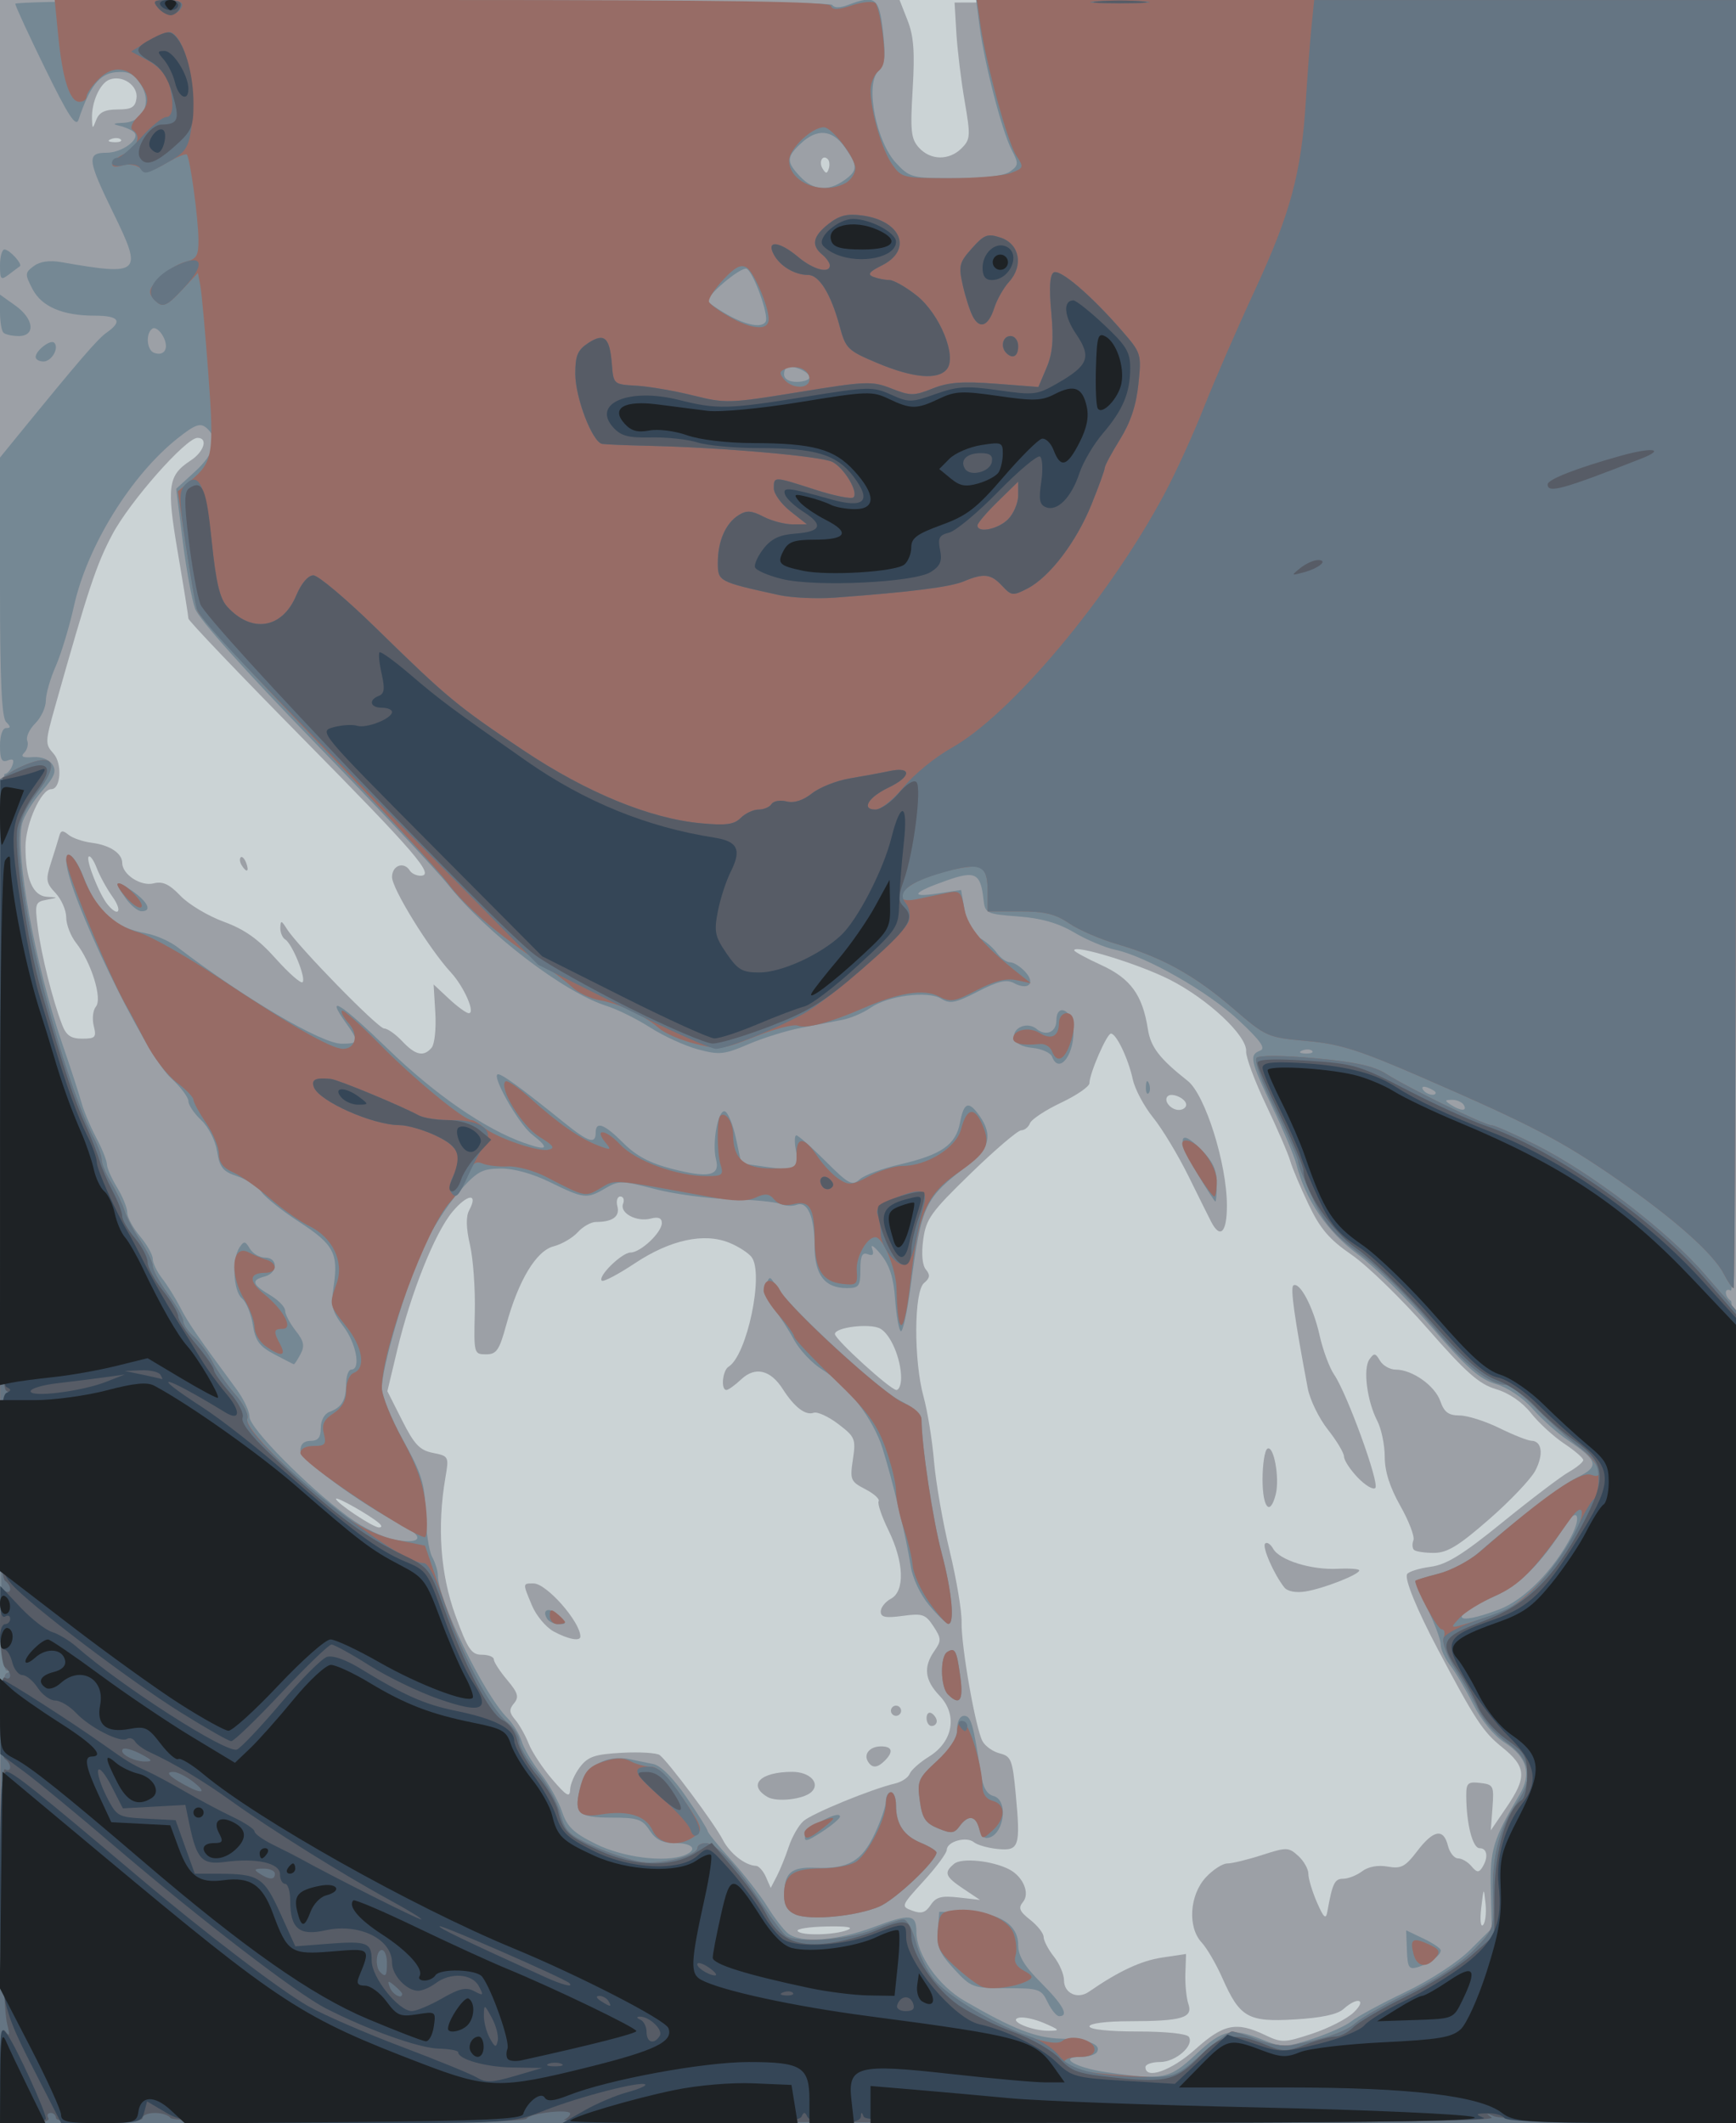
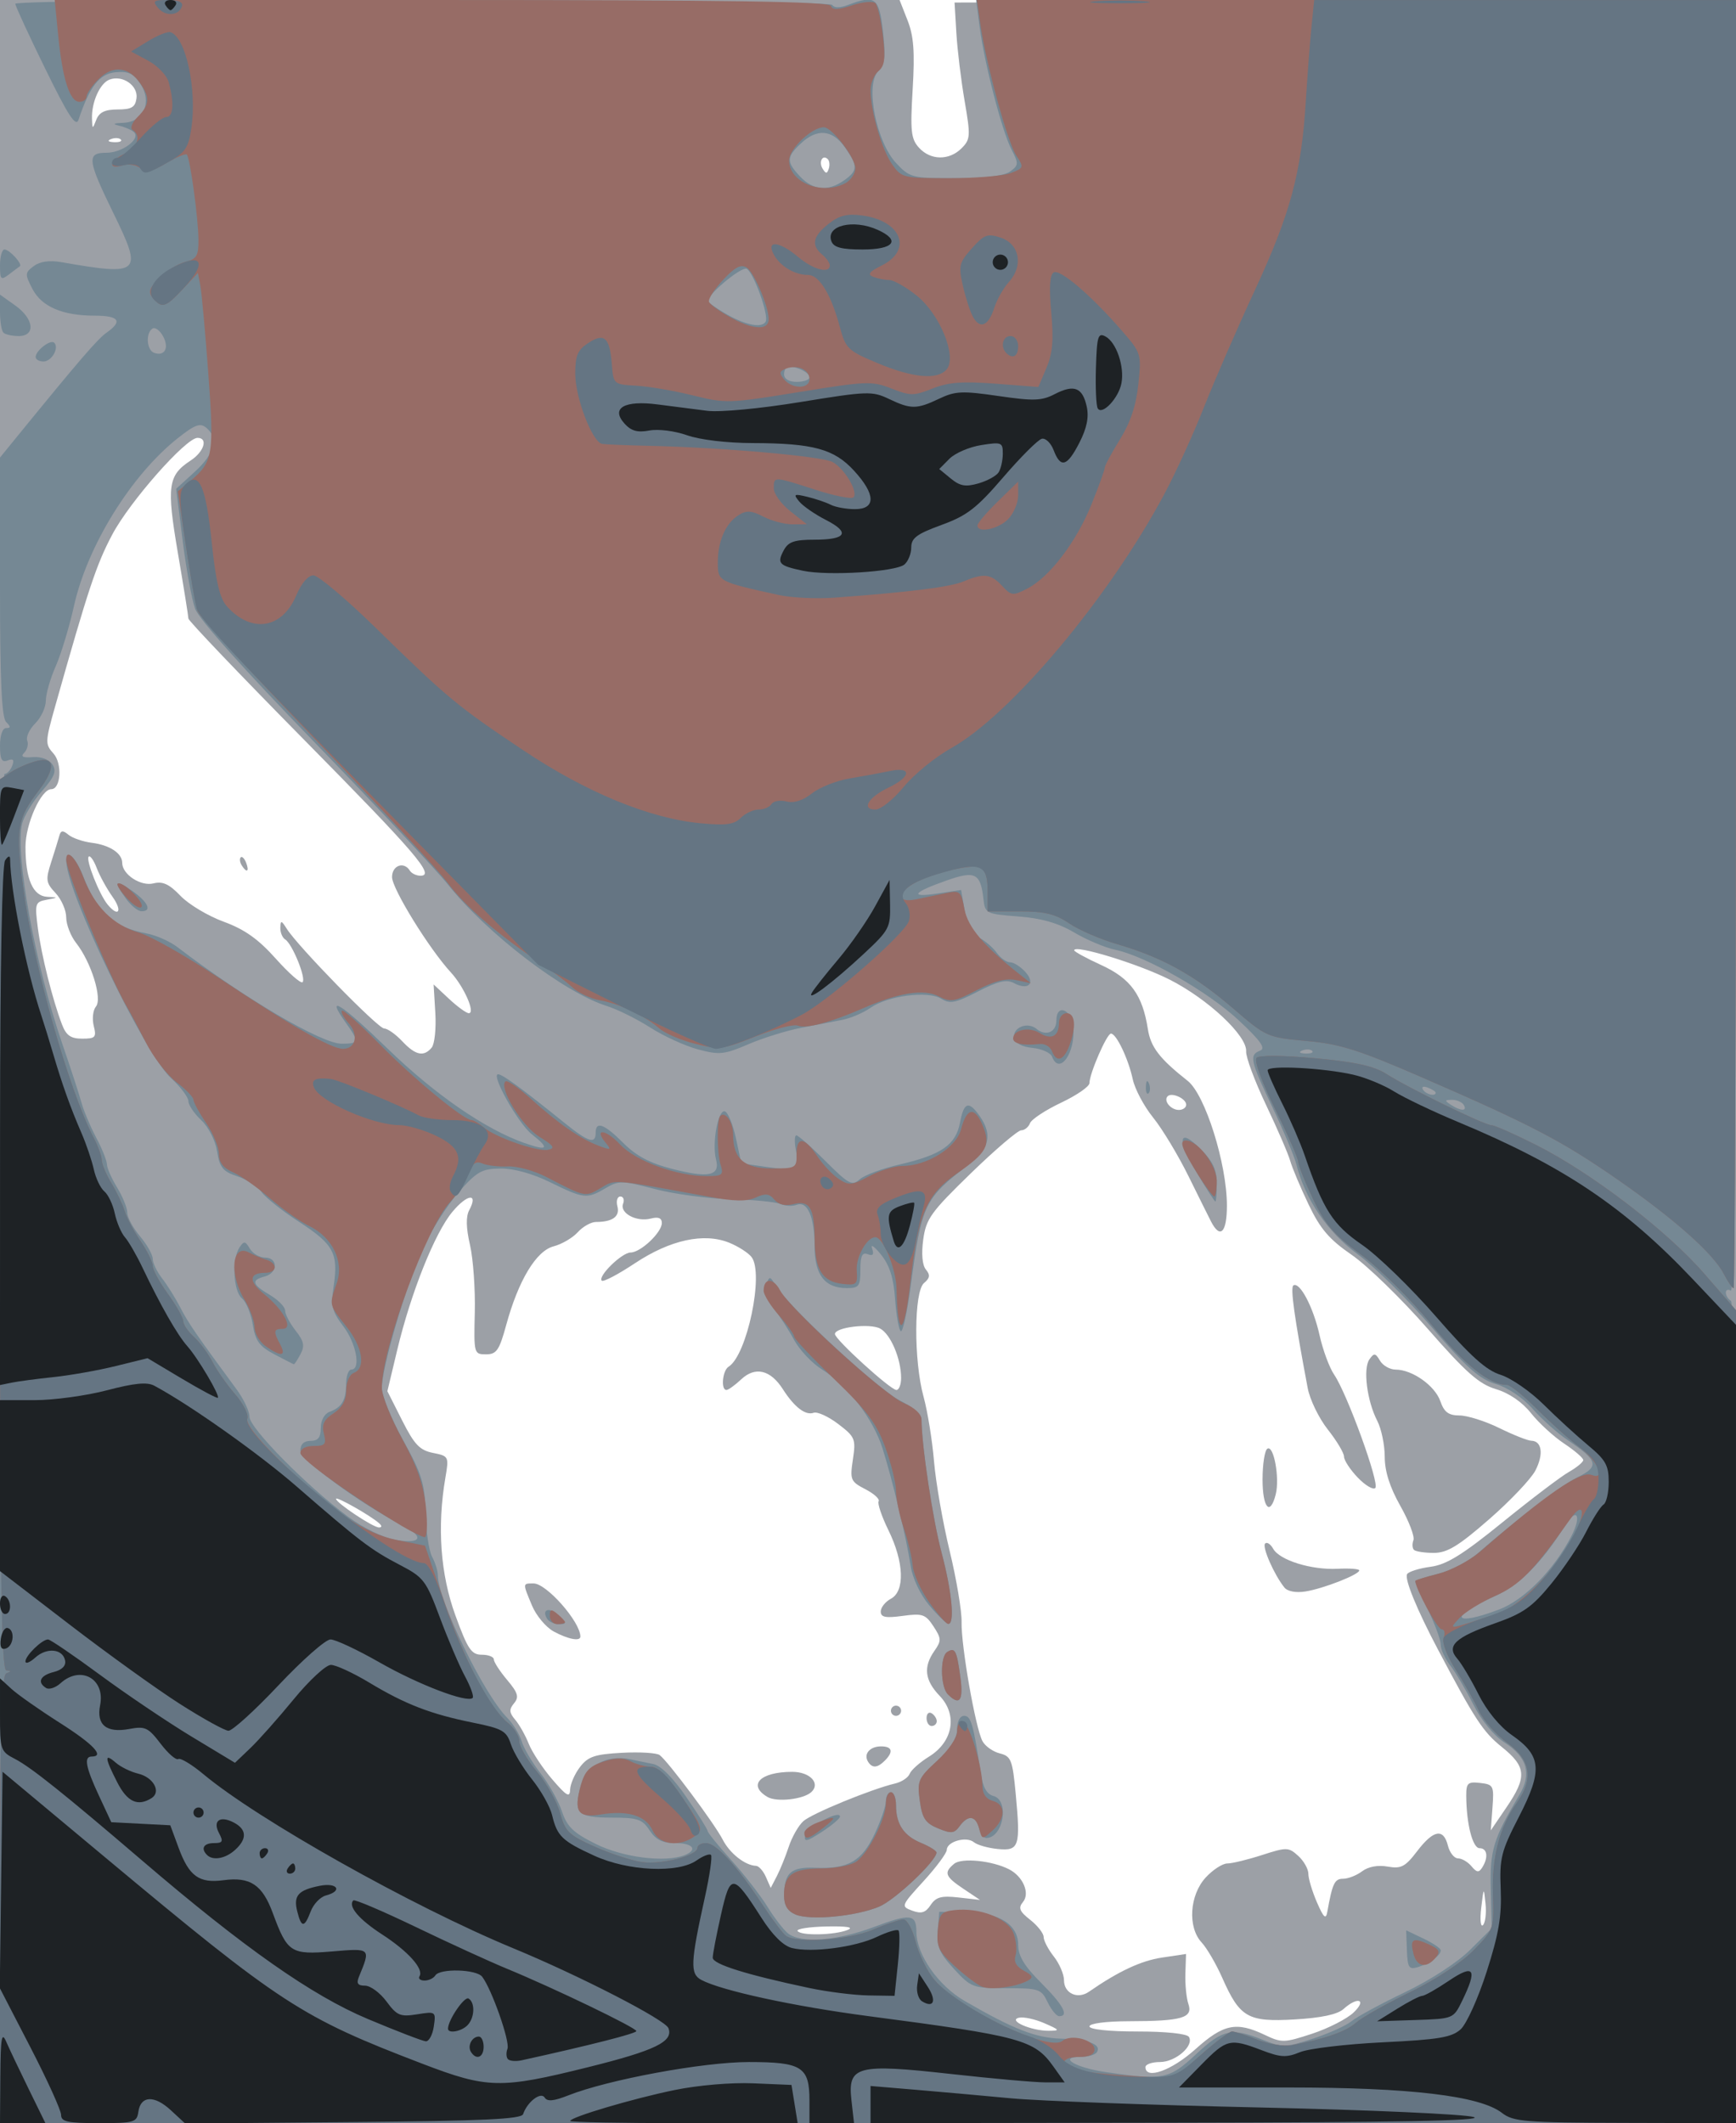
<svg xmlns="http://www.w3.org/2000/svg" version="1.1" viewBox="0 0 341 417">
-   <path d="m0 208.5v-208.5h341v417h-341z" fill="#cbd3d5" />
  <path d="m0 208.5v-208.5h176.7l1.571 4.001c1.212 3.085 1.442 6.176 1.004 13.508-0.493 8.258-0.33 9.77 1.235 11.499 2.268 2.506 5.928 2.556 8.37 0.115 1.743-1.743 1.786-2.405 0.606-9.25-0.699-4.055-1.431-10.073-1.627-13.373l-0.356-6 153.5-0.512v417.01h-341zm234.79 194c5.526-4.969 8.06-5.494 13.649-2.828 3.312 1.58 3.825 1.567 9.284-0.228 3.178-1.045 6.852-2.922 8.164-4.172 2.691-2.562 0.807-3.209-1.985-0.682-1.172 1.061-4.359 1.741-9.579 2.045-9.211 0.536-10.783-0.367-14.236-8.173-1.201-2.715-3.025-5.842-4.054-6.949-2.78-2.991-2.38-9.303 0.808-12.762 1.394-1.512 3.298-2.75 4.232-2.75s4.001-0.744 6.815-1.653c4.847-1.565 5.223-1.557 7.115 0.155 1.099 0.994 1.998 2.583 1.998 3.531s0.756 3.465 1.681 5.595c1.318 3.037 1.758 3.441 2.039 1.872 1.004-5.609 1.431-6.5 3.108-6.5 0.984 0 2.663-0.66 3.731-1.467 1.207-0.912 3.103-1.261 5.013-0.922 2.646 0.469 3.45 0.048 5.801-3.033 3.204-4.201 5.166-4.551 6.038-1.078 0.345 1.375 1.239 2.5 1.986 2.5 0.747 0 1.936 0.696 2.643 1.547 1.026 1.236 1.45 1.286 2.107 0.25 1.257-1.981 1.01-3.797-0.516-3.797-1.375 0-2.598-4.816-2.62-10.316-0.01-2.485 0.313-2.779 2.739-2.5 2.604 0.3 2.732 0.555 2.416 4.816l-0.334 4.5 3.066-4.5c4.087-6 3.934-7.997-0.914-11.892-3.667-2.947-5.277-5.405-12.518-19.108-4.172-7.894-6.635-13.918-6.066-14.838 0.303-0.491 2.37-1.136 4.592-1.434 3.159-0.424 6.253-2.337 14.187-8.775 5.581-4.528 11.421-8.957 12.978-9.843s2.834-1.941 2.837-2.346c3e-3 -0.405-1.681-1.858-3.744-3.229s-4.994-4.061-6.514-5.978c-1.731-2.182-4.302-3.946-6.879-4.718-3.338-1-5.876-3.244-13.439-11.882-5.128-5.857-11.833-12.377-14.9-14.489-4.422-3.045-6.176-5.096-8.476-9.904-1.595-3.335-3.219-7.189-3.609-8.564-0.39-1.375-2.529-6.325-4.753-11-2.224-4.675-3.981-9.4-3.903-10.5 0.214-3.056-7.462-10.259-15.024-14.097-6.019-3.055-18.754-6.966-18.754-5.759 0 0.257 2.405 1.567 5.343 2.913 5.735 2.626 8.079 5.849 9.13 12.556 0.557 3.555 2.29 5.809 7.826 10.178 3.431 2.708 7.701 16.287 7.701 24.491 0 5.304-1.305 6.633-3.102 3.159-0.41-0.792-2.411-4.816-4.447-8.941s-5.161-9.303-6.944-11.506c-1.783-2.203-3.581-5.578-3.995-7.5-0.872-4.044-3.234-8.996-4.288-8.99-0.814 4e-3 -4.224 7.856-4.224 9.727 0 0.666-2.508 2.397-5.572 3.846-3.065 1.45-5.813 3.263-6.107 4.029-0.294 0.766-1.072 1.393-1.729 1.393s-5.115 3.808-9.907 8.461c-7.823 7.598-8.776 8.923-9.333 12.986-0.387 2.823-0.189 5.044 0.526 5.906 0.878 1.058 0.792 1.675-0.366 2.636-1.996 1.656-2.052 15.243-0.093 22.356 0.781 2.835 1.703 8.529 2.049 12.654s1.727 12.041 3.069 17.591c1.342 5.55 2.399 11.85 2.348 14-0.11 4.63 2.731 20.824 4.103 23.387 0.528 0.986 2.058 2.068 3.4 2.405 2.224 0.558 2.502 1.265 3.129 7.961 0.97 10.351 0.681 11.232-3.547 10.814-1.909-0.189-4.011-0.788-4.672-1.333-1.47-1.21-5.29-0.138-5.32 1.493-0.012 0.65-2.06 3.414-4.551 6.142-4.449 4.872-4.489 4.974-2.228 5.812 1.782 0.661 2.595 0.411 3.605-1.107 1.052-1.581 2.114-1.867 5.5-1.483l4.196 0.476-3.25-2.177c-3.618-2.423-3.904-3.193-1.826-4.918 1.476-1.225 7.492-0.617 10.803 1.092 2.74 1.414 4.133 4.706 2.715 6.415-0.966 1.164-0.691 1.84 1.431 3.509 1.445 1.137 2.627 2.648 2.627 3.359s0.9 2.437 2 3.835 2 3.498 2 4.666c0 2.566 2.664 3.8 4.886 2.263 5.838-4.038 10.247-6.099 14.362-6.716l4.723-0.708-0.127 3.861c-0.07 2.124 0.198 4.812 0.595 5.974 0.93 2.718-1.278 3.356-11.689 3.374-4.491 8e-3 -7.75 0.434-7.75 1.014 0 0.596 3.814 1 9.441 1 5.588 0 9.709 0.434 10.098 1.063 1.071 1.733-2.624 4.937-5.694 4.937-1.565 0-2.845 0.45-2.845 1 0 2.519 5.137 0.683 9.789-3.5zm17.49-90.713c-2.026-2.537-4.414-7.986-3.777-8.622 0.357-0.357 1.069 0.101 1.581 1.018 1.266 2.262 7.493 4.198 12.667 3.938 2.337-0.117 4.25 0.026 4.25 0.319 0 0.817-7.052 3.579-10.565 4.137-1.898 0.302-3.533-9e-3 -4.157-0.79zm25.457-7.385c-0.329-0.329-0.374-1.182-0.1-1.896 0.274-0.714-0.882-3.744-2.569-6.733-2.079-3.684-3.067-6.793-3.067-9.653 0-2.32-0.662-5.499-1.471-7.064-2.011-3.888-2.824-10.234-1.545-12.055 0.921-1.311 1.183-1.28 2.085 0.25 0.567 0.963 1.952 1.75 3.077 1.75 3.253 0 7.711 3.149 8.774 6.199 0.755 2.166 1.612 2.803 3.779 2.81 1.541 5e-3 5.052 1.116 7.802 2.469s5.577 2.474 6.281 2.491c2.105 0.051 2.465 2.654 0.809 5.856-0.855 1.653-4.952 5.969-9.104 9.59-6.03 5.259-8.215 6.585-10.852 6.585-1.816 0-3.57-0.269-3.899-0.598zm-29.736-13.843c0-2.993 0.427-5.705 0.949-6.028 1.249-0.772 2.445 5.759 1.641 8.962-1.101 4.387-2.591 2.7-2.591-2.934zm18.693-0.357c-1.481-1.546-2.693-3.397-2.693-4.113 0-0.716-1.429-3.106-3.176-5.312-1.747-2.206-3.527-5.87-3.955-8.144-2.64-14.006-3.443-19.778-2.808-20.171 1.253-0.774 3.925 4.312 5.135 9.774 0.641 2.895 1.934 6.388 2.873 7.763 2.549 3.731 8.955 21.377 8.079 22.253-0.418 0.418-1.972-0.505-3.454-2.051zm-61.561 107.17c-1.852-0.808-4.102-1.29-5-1.071-2.233 0.545 2.442 2.583 5.867 2.558 2.282-0.017 2.207-0.146-0.867-1.487zm-38.633-18.316c1.3-0.525-0.151-0.763-4.144-0.68-3.379 0.07-5.94 0.465-5.691 0.878 0.589 0.975 7.26 0.841 9.835-0.198zm125.3-5.175c-0.339-3.294-0.36-3.273-0.847 0.847-0.274 2.323-0.118 3.843 0.348 3.377s0.69-2.366 0.499-4.224zm-136.87-11.16c0.631-1.912 1.918-4.172 2.86-5.024 1.663-1.503 13.337-6.296 18.044-7.408 1.283-0.303 2.565-1.157 2.849-1.898 0.284-0.741 1.999-2.263 3.809-3.382 4.722-2.918 5.644-8.213 2.078-11.934-2.935-3.064-3.239-5.669-1.029-8.824 1.396-1.993 1.379-2.443-0.187-4.833-1.551-2.367-2.166-2.575-6.039-2.044-3.368 0.462-4.313 0.274-4.313-0.855 0-0.795 0.9-1.927 2-2.516 2.78-1.488 2.577-7.194-0.478-13.432-1.329-2.712-2.2-5.281-1.936-5.707 0.264-0.427-0.909-1.494-2.607-2.372-2.909-1.504-3.049-1.84-2.447-5.858 0.602-4.012 0.433-4.42-2.875-6.943-1.933-1.474-4.109-2.47-4.836-2.212-1.615 0.572-3.786-1.094-6.059-4.65-2.423-3.789-5.422-4.495-8.162-1.92-1.226 1.152-2.538 2.094-2.915 2.094-1.131 0-0.773-3.828 0.428-4.57 3.615-2.234 6.984-18.271 4.522-21.524-0.624-0.825-2.591-2.093-4.371-2.819-4.971-2.026-11.62-0.58-18.574 4.039-3.271 2.172-6.191 3.706-6.489 3.408-0.84-0.84 3.959-5.534 5.659-5.534 1.967 0 6.14-3.936 6.14-5.791 0-0.986-0.684-1.263-2.162-0.877-2.792 0.73-6.155-1.065-5.447-2.909 0.3-0.783 0.058-1.423-0.539-1.423s-0.857 0.871-0.579 1.935c0.521 1.993-0.948 3.065-4.2 3.065-0.97 0-2.584 0.907-3.587 2.015-1.003 1.108-3.132 2.354-4.732 2.769-3.434 0.89-6.919 6.671-9.324 15.466-1.358 4.966-1.899 5.75-3.972 5.75-2.356 0-2.396-0.152-2.196-8.25 0.112-4.537-0.312-10.49-0.942-13.228-0.774-3.362-0.824-5.581-0.152-6.836 1.831-3.421-0.329-3.226-3.282 0.296-3.466 4.135-8.171 15.899-10.859 27.155l-1.935 8.101 2.9 5.745c2.393 4.741 3.452 5.856 6.06 6.377 3.104 0.621 3.147 0.707 2.432 4.886-1.65 9.642-0.97 18.974 1.968 27.029 2.43 6.662 3.143 7.724 5.183 7.724 1.301 0 2.366 0.415 2.366 0.923 0 0.508 1.173 2.317 2.606 4.02 2.14 2.543 2.384 3.365 1.362 4.596-1.001 1.206-0.956 1.837 0.23 3.23 0.81 0.952 2.01 3.081 2.665 4.731 0.655 1.65 2.738 4.8 4.627 7 2.811 3.272 3.446 3.636 3.495 2 0.033-1.1 0.906-3.101 1.94-4.446 1.578-2.054 2.899-2.502 8.228-2.793 3.491-0.191 6.829 0.01 7.418 0.446 1.644 1.218 10.757 13.436 12.395 16.62 1.389 2.699 4.393 5.061 6.534 5.137 0.55 0.019 1.425 1.004 1.945 2.187l0.945 2.152 1.196-2.305c0.658-1.268 1.712-3.869 2.343-5.781zm-4.178-9.785c-3.973-2.343-1.42-4.933 4.863-4.933 3.469 0 5.603 2.243 3.77 3.962-1.544 1.448-6.819 2.041-8.633 0.971zm19.75-6.933c-0.923-1.494 0.361-3 2.559-3 2.212 0 2.49 1.051 0.741 2.8-1.462 1.462-2.482 1.524-3.3 0.2zm11.5-8.559c0-0.857 0.45-1.281 1-0.941s1 1.042 1 1.559-0.45 0.941-1 0.941-1-0.702-1-1.559zm-7-1.441c0-0.55 0.45-1 1-1s1 0.45 1 1-0.45 1-1 1-1-0.45-1-1zm-66.25-15.572c-1.512-0.821-3.425-3.107-4.25-5.082-1.865-4.463-1.873-4.346 0.313-4.346 2.544 0 9.187 7.545 9.187 10.434 0 0.994-2.416 0.531-5.25-1.006zm-34.3-21.268c-1.738-1.537-8.45-5.332-8.45-4.778 0 0.775 7.268 5.618 8.432 5.618 0.61 0 0.616-0.311 0.018-0.84zm102.55-28.511c0-3.768-2.052-8.607-4.119-9.713-2.027-1.085-8.881-0.255-8.881 1.075 0 1.059 10.916 10.989 12.081 10.989 0.506 0 0.919-1.058 0.919-2.351zm56-53.681c0-1.197-2.821-2.481-3.643-1.659-0.876 0.876 0.61 2.69 2.202 2.69 0.793 0 1.441-0.464 1.441-1.031zm-148.2-11.224c0.573-0.69 0.89-3.761 0.706-6.824l-0.336-5.569 3.023 2.824c1.663 1.553 3.414 2.824 3.892 2.824 1.347 0-0.943-5.213-3.515-8-4.258-4.615-11.566-16.456-11.566-18.739 0-2.296 2.34-3.138 3.5-1.261 0.34 0.55 1.282 1 2.094 1 2.911 0-0.856-4.389-23.244-27.086-12.293-12.462-22.35-23.004-22.35-23.425 0-0.422-0.927-6.202-2.061-12.846-2.252-13.201-1.967-15.268 2.515-18.205 2.636-1.727 3.454-4.438 1.339-4.438-2.284 0-13.315 12.51-16.753 19-3.123 5.896-4.686 10.599-11.229 33.786-1.957 6.934-1.972 7.379-0.315 9.21 1.768 1.954 1.456 7.004-0.434 7.004-1.998 0-5.062 6.841-5.062 11.303 0 6.316 1.44 9.666 4.225 9.833 2.268 0.136 2.268 0.138-0.093 0.585-2.236 0.424-2.33 0.735-1.694 5.614 0.695 5.323 2.893 14.08 4.748 18.915 0.815 2.124 1.714 2.75 3.953 2.75 2.596 0 2.832-0.262 2.267-2.513-0.347-1.382-0.151-3.09 0.434-3.796 1.296-1.561-0.937-8.726-3.889-12.479-1.074-1.365-1.952-3.63-1.952-5.032s-0.943-3.554-2.095-4.781c-1.897-2.02-1.978-2.592-0.859-6.064 0.68-2.109 1.403-4.447 1.607-5.197 0.288-1.059 0.686-1.101 1.788-0.186 0.78 0.647 2.847 1.357 4.595 1.579 3.514 0.445 5.964 2.062 5.964 3.938 0 2.274 3.64 4.661 6.148 4.032 1.81-0.454 3.085 0.134 5.302 2.449 1.605 1.676 5.423 3.962 8.485 5.081 4.104 1.5 6.791 3.405 10.23 7.253 2.565 2.87 4.934 4.95 5.263 4.622 0.741-0.738-2.021-7.535-3.412-8.394-0.558-0.345-0.989-1.388-0.956-2.318 0.052-1.483 0.205-1.458 1.25 0.205 2.184 3.477 17.936 19.604 19.148 19.604 0.657 0 2.251 1.125 3.543 2.5 2.608 2.776 4.236 3.126 5.797 1.245zm-37.338-35.812c-0.363-0.587-0.445-1.281-0.183-1.543s0.743 0.218 1.069 1.067c0.676 1.762 0.1 2.072-0.886 0.477zm-25.366 6.197c-1.124-1.578-2.517-4.116-3.096-5.639s-1.292-2.53-1.583-2.239c-0.612 0.612 2.096 7.451 3.73 9.42 2.151 2.592 2.959 1.279 0.949-1.543zm140.51-144.86c-1.016-1.016-1.855 0.514-1.021 1.863 0.63 1.019 0.866 1.02 1.204 4e-3 0.232-0.695 0.149-1.535-0.183-1.867zm-138.88-3.875c-0.332-0.332-1.195-0.368-1.917-0.079-0.798 0.319-0.561 0.556 0.604 0.604 1.054 0.043 1.645-0.193 1.312-0.525zm-0.626-5.896c2.729 0 3.457-0.429 3.707-2.182 0.358-2.513-2.749-4.662-5.315-3.678-1.873 0.719-3.53 4.432-3.426 7.675 0.067 2.096 0.102 2.104 0.854 0.185 0.569-1.454 1.711-2 4.18-2z" fill="#9ca0a6" />
  <path d="m0 284.5c0-77.084 0.373-132.5 0.893-132.5 0.491 0 1.171-0.725 1.511-1.611 0.442-1.153 0.188-1.446-0.893-1.031-1.169 0.449-1.511-0.205-1.511-2.889 0-2.031 0.497-3.469 1.2-3.469 0.933 0 0.933-0.267 0-1.2-0.87-0.87-1.2-8.171-1.2-26.567v-25.367l3-3.683c12.574-15.436 16.168-19.612 17.956-20.864 3.187-2.232 2.432-3.318-2.306-3.318-6.383 0-10.473-1.758-12.297-5.286-1.484-2.87-1.466-3.159 0.28-4.457 1.215-0.903 3.09-1.174 5.367-0.776 15.594 2.726 16.088 2.276 10.365-9.431-5.231-10.701-5.392-12.05-1.436-12.05 3.101 0 6.76-2.744 5.386-4.039-0.448-0.422-1.714-0.984-2.814-1.248-1.501-0.361-1.308-0.51 0.771-0.597 3.956-0.166 5.647-4.066 3.309-7.634-1.346-2.054-2.373-2.535-4.892-2.291-3.149 0.305-5.076 2.776-7.259 9.309-0.518 1.551-1.988-0.695-6.543-10-3.231-6.6-5.877-12.338-5.881-12.75-0.009-1.145 159.76-0.934 160.47 0.212 0.381 0.616 1.505 0.616 3.124 0 5.316-2.021 6.087-1.441 6.832 5.142 0.564 4.983 0.382 6.444-0.991 7.962-2.5 2.763-0.3 13.803 3.577 17.954 2.687 2.876 3.097 2.981 11.692 2.981 5.808 0 9.537-0.46 10.716-1.323 1.673-1.223 1.692-1.548 0.258-4.321-1.875-3.626-5.317-16.883-6.258-24.107l-0.684-5.25h149.26v127.06c0 84.451-0.335 126.85-1 126.44-0.55-0.34-1-0.168-1 0.382s0.45 1.278 1 1.618c0.653 0.404 1 28.51 1 81.059v80.441h-341zm234.9 119c5.268-4.927 7.035-5.312 13.156-2.862 3.841 1.537 4.442 1.524 9.77-0.206 3.123-1.014 6.577-2.574 7.677-3.466 1.1-0.892 5.825-3.452 10.5-5.689 4.932-2.36 10.289-5.843 12.762-8.299l4.263-4.233-0.192-7.623c-0.196-7.755 0.452-9.888 5.668-18.679 2.406-4.054 1.444-7.364-2.962-10.191-2.105-1.351-4.56-4.343-6.155-7.5-1.459-2.889-3.493-6.326-4.518-7.638-1.026-1.312-1.865-3.14-1.865-4.063 0-0.923-1.125-4.01-2.5-6.86-1.375-2.85-2.5-5.356-2.5-5.568 0-0.212 2.013-0.893 4.474-1.513 2.461-0.62 5.948-2.413 7.75-3.986 7.704-6.726 16.507-13.451 19.526-14.917 4.48-2.175 4.194-3.304-1.87-7.398-1.991-1.344-5.07-4.096-6.843-6.114-1.902-2.166-4.869-4.164-7.24-4.874-3.212-0.962-5.73-3.194-12.562-11.128-4.7-5.459-11.257-11.921-14.571-14.361-5.959-4.387-10.306-10.782-12.049-17.729-0.371-1.48-2.462-6.451-4.645-11.047-4.414-9.291-4.647-10.359-2.439-11.206 1.145-0.44 0.075-1.947-4.25-5.985-6.023-5.623-18.25-12.591-24.281-13.838-1.925-0.398-5.525-1.917-8-3.375-3.167-1.867-6.425-2.8-11-3.152-6.349-0.488-6.508-0.57-6.838-3.5-0.565-5.006-1.636-5.536-7.212-3.572-6.697 2.358-7.433 3.406-1.804 2.568l4.646-0.691 0.695 4.111c0.461 2.731 1.419 4.495 2.854 5.257 1.188 0.63 2.748 1.974 3.467 2.987 0.719 1.013 1.886 1.841 2.595 1.841s2.062 0.855 3.008 1.901c2.05 2.265 0.571 3.695-2.257 2.181-1.449-0.775-3.096-0.388-7.074 1.661-4.414 2.274-5.485 2.485-7.201 1.413-2.593-1.619-10.484-0.606-13.887 1.784-1.379 0.969-3.854 2.031-5.5 2.36-1.646 0.329-5.301 1.036-8.123 1.57-2.822 0.534-7.489 1.986-10.371 3.225-4.737 2.038-5.684 2.136-9.869 1.019-2.546-0.679-6.768-2.606-9.383-4.282-2.615-1.676-6.439-3.576-8.5-4.224-8.433-2.651-23.606-14.244-31.29-23.909-2.274-2.86-14.107-15.472-26.296-28.026-13.714-14.125-22.612-24.084-23.345-26.128-0.651-1.816-1.752-7.857-2.447-13.423l-1.263-10.121 3.697-3.386c3.9-3.572 4.673-6.562 2.221-8.597-1.207-1.002-2.232-0.627-5.615 2.053-9.155 7.251-17.759 21.155-20.375 32.927-0.917 4.125-2.537 9.47-3.6 11.877-1.063 2.407-1.933 5.445-1.933 6.75 0 1.305-0.935 3.308-2.077 4.45-1.143 1.143-1.853 2.663-1.578 3.378 0.275 0.715 0.012 1.788-0.583 2.383-0.776 0.776-0.299 1.023 1.687 0.872 1.663-0.126 3.2 0.452 3.846 1.446 0.857 1.319 0.431 2.392-2.095 5.268-1.744 1.987-3.48 4.84-3.857 6.342-1.45 5.779 2.555 27.747 7.884 43.233 1.609 4.675 3.297 9.85 3.752 11.5 0.455 1.65 1.771 4.783 2.924 6.961s2.097 4.53 2.097 5.226c0 0.695 0.898 2.738 1.996 4.539s1.998 4.027 2 4.947c0.002 0.92 1.129 3.01 2.504 4.644 1.375 1.634 2.5 3.633 2.5 4.442s0.836 2.544 1.859 3.856 2.627 3.882 3.566 5.712c1.549 3.019 3.058 5.213 11.064 16.084 1.382 1.876 2.512 4.291 2.512 5.366 0 2.201 11.344 13.698 19.361 19.62 3.07 2.268 6.954 4.149 9.43 4.567 5.14 0.868 5.631-0.694 0.96-3.057-7.878-3.984-19.75-12.718-19.75-14.529 0-1.212 0.71-1.878 2-1.878 1.473 0 2-0.667 2-2.531 0-1.498 0.714-2.795 1.75-3.177 2.39-0.882 3.217-2.298 3.235-5.542 0.008-1.512 0.465-2.75 1.015-2.75 1.929 0 0.975-5.167-1.571-8.504-2.213-2.901-2.477-3.992-1.901-7.835 0.97-6.469 0.023-8.248-6.722-12.63-3.325-2.161-6.669-4.817-7.429-5.904-0.761-1.086-2.902-2.476-4.758-3.089-2.846-0.939-3.47-1.705-3.978-4.885-0.343-2.144-1.69-4.792-3.122-6.137-1.385-1.302-2.519-2.986-2.519-3.743 0-0.757-1.561-2.816-3.468-4.576-5.107-4.711-20.387-36.339-20.507-42.449-0.053-2.68 1.784-1.044 3.368 3 2.791 7.127 5.841 9.848 12.439 11.1 1.832 0.348 4.532 1.549 6 2.67 13.202 10.082 28.327 18.979 32.263 18.979 3.469 0 3.53-0.316 0.797-4.153-4.115-5.779-0.99-3.837 8.247 5.127 9.272 8.996 19.14 15.802 26.863 18.527 4.615 1.628 5.054 1.117 1.466-1.705-2.667-2.098-8.121-11.795-6.634-11.795 0.858 0 4.619 2.752 12.995 9.509 4.732 3.817 6.172 4.282 6.172 1.991 0-2.384 1.666-1.768 5.45 2.016 2.528 2.528 5.229 3.955 9.61 5.077 7.165 1.836 9.42 1.348 8.582-1.856-0.833-3.184 0.404-9.889 1.742-9.445 0.614 0.203 1.59 2.581 2.169 5.284l1.053 4.914 4.884 0.699c5.99 0.857 6.603 0.519 5.853-3.228-0.326-1.629-0.29-2.961 0.08-2.961 0.37 0 2.949 2.276 5.731 5.059 4.554 4.554 5.223 4.911 6.702 3.575 0.904-0.816 4.436-2.127 7.849-2.915 8.194-1.89 11.043-3.863 11.859-8.212 0.763-4.069 1.709-4.382 3.879-1.285 2.537 3.622 1.915 6.419-2.109 9.485-8.772 6.682-9.286 7.757-11.469 23.987-0.68 5.057-1.548 9.002-1.929 8.766-0.381-0.236-0.883-3.064-1.117-6.285-0.305-4.219-1.082-6.67-2.778-8.766-1.295-1.6-2.082-2.144-1.749-1.21 0.43 1.207 0.185 1.538-0.844 1.143-1.1-0.422-1.449 0.312-1.449 3.051 0 3.243-0.27 3.607-2.671 3.607-4.318 0-6.329-2.612-6.329-8.221 0-5.735-1.389-8.951-3.515-8.135-0.817 0.313-2.272 0.234-3.235-0.176s-5.35-0.831-9.75-0.935-11.099-1.002-14.886-1.996c-6.408-1.683-7.078-1.694-9.654-0.172-3.664 2.164-4.264 2.102-10.836-1.127-3.504-1.722-7.198-2.748-9.8-2.724-3.699 0.034-4.647 0.573-8.289 4.711-2.262 2.57-5.42 7.555-7.017 11.078-3.338 7.362-8.017 23.301-8.017 27.309 0 1.495 1.892 6.132 4.205 10.304 3.639 6.565 4.227 8.468 4.366 14.151 0.089 3.611 0.671 7.519 1.295 8.684 0.624 1.165 1.134 2.794 1.134 3.62 0 4.84 9.001 23.358 13.611 28.003 1.161 1.17 2.444 3.252 2.851 4.627s2.07 4.193 3.695 6.261 3.522 5.444 4.214 7.5c1.028 3.053 2.256 4.232 6.694 6.43 5.317 2.633 13.516 3.673 17.353 2.201 2.735-1.05 1.723-2.393-1.803-2.393-2.507 0-3.81-0.648-5.023-2.5-1.439-2.197-2.35-2.5-7.508-2.5-6.674 0-7.508-0.88-6.002-6.335 1.059-3.834 5.163-6.053 9.536-5.154 1.31 0.269 3.438 0.706 4.729 0.97 1.46 0.299 3.918 2.769 6.5 6.531 2.284 3.328 4.152 6.308 4.152 6.622 0 0.314 2.087 2.888 4.638 5.719 2.551 2.831 5.75 6.947 7.109 9.147 1.359 2.2 3.183 4.562 4.054 5.25 2.514 1.985 9.596 1.46 16.782-1.244 7.198-2.709 8.418-2.579 8.418 0.896 0 4.467 4.274 10.594 9.5 13.618 9.634 5.576 13.986 7.269 19 7.395 5.308 0.133 7.903 1.123 6.957 2.654-0.316 0.512-1.764 0.931-3.216 0.931-4.501 0-1.018 2.11 4.906 2.972 11.353 1.651 12.516 1.424 17.75-3.472zm-29.113-10.25c-1.253-2.6-1.695-2.75-8.123-2.75-6.591 0-6.904-0.115-10.287-3.798-2.888-3.144-3.436-4.436-3.182-7.5l0.307-3.702 5.096 0.034c6.591 0.044 10.403 2.413 10.403 6.462 0 2.164 1.2 4.151 4.5 7.451 4.338 4.338 5.54 6.553 3.555 6.553-0.52 0-1.542-1.238-2.271-2.75zm70.57-10.202-0.146-3.916 3.396 1.619c1.868 0.891 3.396 1.931 3.396 2.312 0 0.998-2.181 2.596-4.5 3.297-1.748 0.528-2.018 0.111-2.146-3.312zm-120.1-7.022c-1.571-0.671-2.245-1.801-2.235-3.743 0.025-4.471 1.341-5.636 6.147-5.44 6.428 0.262 9.087-1.253 11.624-6.622 1.227-2.596 2.227-5.508 2.222-6.471s0.441-1.75 0.991-1.75 1 1.155 1 2.566c0 3.727 1.514 5.99 4.962 7.418 1.671 0.692 3.02 1.541 2.997 1.887-0.113 1.727-8.181 9.323-11.276 10.617-4.598 1.921-13.57 2.761-16.433 1.538zm1.914-15.549c0.323-1.593 6.849-5.11 6.824-3.678-7e-3 0.386-1.621 1.744-3.586 3.017-2.956 1.915-3.515 2.03-3.238 0.661zm34.126-1.476c-0.638-2.44-2.153-2.569-3.795-0.323-1.055 1.443-1.646 1.503-4.238 0.429-2.492-1.032-3.111-1.969-3.584-5.427-0.534-3.895-0.304-4.426 3.378-7.814 2.667-2.454 3.95-4.484 3.95-6.25 0-1.567 0.558-2.615 1.391-2.615 1.33 0 1.823 1.717 3.265 11.374 0.396 2.65 1.174 4.03 2.462 4.367 3.224 0.843 1.958 8.259-1.411 8.259-0.491 0-1.129-0.9-1.417-2zm-6.09-26.2c-1.487-1.487-1.582-7.446-0.133-8.341 1.534-0.948 1.849-0.35 2.565 4.87 0.643 4.69-0.122 5.781-2.432 3.471zm-78.741-14.867c-1.173-1.897 0.538-2.365 2.279-0.624 1.559 1.559 1.562 1.69 0.035 1.69-0.91 0-1.952-0.48-2.314-1.067zm75.041-2.663c-1.752-2.094-3.258-5.287-3.621-7.678-0.82-5.409-3.56-16.857-5.526-23.093-1.843-5.846-6.885-12.429-11.885-15.519-1.942-1.2-4.419-3.824-5.504-5.831-1.085-2.007-2.933-4.852-4.106-6.321-1.414-1.772-1.885-3.288-1.397-4.5 0.7-1.74 0.792-1.732 1.887 0.153 2.256 3.881 20.225 20.516 24.401 22.588 2.436 1.209 4.253 2.818 4.258 3.77 0.025 5.105 2.225 19.671 3.951 26.162 2.039 7.67 2.631 14.056 1.291 13.927-0.412-0.04-2.1-1.685-3.75-3.657zm-128.61-49.269c-2.948-1.558-3.731-2.633-4.241-5.826-0.344-2.154-1.305-4.479-2.135-5.168-1.706-1.416-2.006-7.719-0.475-10.007 0.875-1.308 1.135-1.276 2.034 0.25 0.567 0.963 1.909 1.75 2.982 1.75 2.58 0 2.539 3.033-0.05 3.71-2.744 0.718-2.514 1.555 1 3.631 1.65 0.975 3 2.361 3 3.081 0 0.72 0.923 2.482 2.05 3.915 1.639 2.083 1.832 3.014 0.965 4.635-0.597 1.116-1.182 2.008-1.3 1.984-0.118-0.024-1.841-0.904-3.83-1.955zm181.27-35.53c-4.058-6.785-3.722-9.186 0.672-4.793 2.377 2.377 3.168 4.062 3.168 6.745 0 1.967-0.12 3.577-0.266 3.577s-1.755-2.488-3.574-5.529zm-10.081-17.054c0.048-1.165 0.285-1.402 0.604-0.604 0.289 0.722 0.253 1.584-0.079 1.917-0.332 0.332-0.569-0.258-0.525-1.312zm-18.415-5.849c-0.302-0.788-2.034-1.575-3.849-1.75-2.079-0.2-3.413-0.918-3.606-1.942-0.388-2.049 2.604-3.276 4.384-1.798 1.843 1.53 3.897 0.656 3.903-1.659 7e-3 -3.359 2.976-2.207 3.314 1.286 0.488 5.041-2.72 9.578-4.146 5.864zm-181.91-31.037c-2.538-3.491-2.158-3.957 1.25-1.53 3.116 2.219 3.911 4.023 1.75 3.969-0.688-0.017-2.038-1.114-3-2.438zm269.7 139.59c4.966-1.886 10.775-7.784 14.211-14.429 2.056-3.975 1.079-5.777-1.176-2.17-4.683 7.49-9.023 11.828-14.068 14.059-8.968 3.966-8.133 6.02 1.033 2.539zm-6.949-99.119c-0.34-0.55-1.379-0.993-2.309-0.985-1.457 0.013-1.484 0.149-0.191 0.985 1.958 1.266 3.282 1.266 2.5 0zm-5.5-2.393c0-0.216-0.698-0.661-1.552-0.989-0.89-0.341-1.291-0.174-0.941 0.393 0.587 0.95 2.493 1.405 2.493 0.596zm-24.271-8.211c-0.332-0.332-1.195-0.368-1.917-0.079-0.798 0.319-0.561 0.556 0.604 0.604 1.054 0.043 1.645-0.193 1.312-0.525zm-98.729-132.29c0-0.893-2.352-2.107-4.082-2.107-0.505 0-0.918 0.675-0.918 1.5 0 0.933 0.944 1.5 2.5 1.5 1.375 0 2.5-0.402 2.5-0.893zm-126.96-8.028c-0.629-1.175-1.57-1.871-2.093-1.548-1.378 0.852-1.165 4.223 0.3 4.761 2.066 0.757 3.011-0.936 1.792-3.212zm118.34-2.897c0.697-1.127-2.279-9.498-3.685-10.367-1.053-0.651-8.581 5.772-7.618 6.499 5.134 3.879 10.221 5.62 11.304 3.868zm15.39-27.74c2.748-1.925 2.771-2.865 0.154-6.539-2.469-3.468-5.436-3.719-8.617-0.73-2.865 2.692-2.885 3.59-0.14 6.511 2.53 2.693 5.471 2.952 8.603 0.758zm-158.78 34.679c0-1.26 2.936-3.52 3.648-2.808 1.024 1.024-0.504 3.686-2.116 3.686-0.842 0-1.531-0.395-1.531-0.878zm-6.333-4.789c-0.367-0.367-0.667-2.197-0.667-4.068v-3.401l3 2.136c3.677 2.618 4.053 6 0.667 6-1.283 0-2.633-0.3-3-0.667zm-0.667-13.211c0-1.717 0.395-3.122 0.878-3.122 0.982 0 3.628 2.903 3.015 3.307-0.216 0.142-1.18 0.862-2.143 1.598-1.579 1.209-1.75 1.034-1.75-1.783z" fill="#758894" />
  <path d="m0 373.07c0-34.188 0.277-44.016 1.25-44.409 1-0.404 1-0.52 0-0.583-0.99-0.063-1.25-18.283-1.25-87.556v-87.477l2.25-1.455c1.238-0.8 3.487-1.76 5-2.131 3.576-0.879 3.702 1.426 0.319 5.862-4.213 5.523-4.532 7.52-3.031 18.945 1.975 15.036 8.954 39.783 13.885 49.234 0.861 1.65 1.568 3.622 1.571 4.382 0.003 0.76 0.855 2.785 1.892 4.5 1.037 1.715 2.207 4.177 2.6 5.471 0.393 1.294 1.794 3.945 3.114 5.89 1.32 1.945 2.4 4.152 2.4 4.905 0 0.753 1.35 3.233 3 5.511s3 4.679 3 5.336c0 0.657 0.946 2.051 2.102 3.098 1.156 1.046 2.794 3.254 3.639 4.905 0.845 1.651 2.853 4.514 4.463 6.361 1.61 1.847 2.679 4.003 2.377 4.79-0.34 0.885 2.019 3.945 6.185 8.025 10.332 10.117 16.783 14.514 23.176 15.795l5.542 1.11 3.642 10.636c3.991 11.655 9.009 21.272 12.579 24.107 1.262 1.002 2.295 2.647 2.295 3.655 0 1.008 1.566 3.708 3.481 5.999 1.914 2.291 3.967 5.971 4.561 8.176 0.963 3.575 1.698 4.285 6.769 6.543 3.129 1.393 7.324 2.758 9.323 3.034 3.873 0.535 10.867-1.273 10.867-2.808 0-0.507 0.755-0.922 1.677-0.922 1.986 0 6.028 4.397 11.031 12 1.991 3.025 4.108 5.831 4.706 6.235 2.218 1.5 12.427 0.763 17.086-1.235 2.566-1.1 5.25-2 5.964-2s1.799 1.987 2.41 4.415 2.263 5.784 3.671 7.457c4.796 5.7 22.513 14.155 25.122 11.989 1.726-1.432 6.332-0.226 6.332 1.658 0 0.979-1.017 1.481-3 1.481-3.26 0-4.016 1.396-1.317 2.432 0.926 0.355 5.79 0.916 10.811 1.245l9.128 0.6 5.223-4.638c2.872-2.551 5.649-4.638 6.169-4.638s2.76 0.725 4.976 1.612 5.263 1.374 6.77 1.082c6.68-1.291 10.587-2.661 12.588-4.414 1.184-1.038 5.978-3.746 10.653-6.018 4.974-2.418 10.159-5.841 12.5-8.252 3.949-4.068 3.997-4.207 3.769-10.993-0.246-7.316 1.291-13.187 4.71-17.988 3.302-4.637 2.685-8.424-1.908-11.715-2.161-1.548-4.672-4.39-5.581-6.315-0.909-1.925-2.975-5.578-4.591-8.118-1.736-2.729-2.682-5.285-2.312-6.25 0.344-0.898 0.149-1.632-0.434-1.632-0.801 0-5.154-8.031-5.154-9.508 0-0.14 2.033-0.766 4.518-1.392 2.485-0.626 6.197-2.595 8.25-4.376 12.96-11.248 19.683-15.871 21.862-15.035 2.868 1.101 1.23-2.708-2.32-5.396-2.029-1.536-5.813-4.93-8.41-7.543s-5.255-4.75-5.91-4.75c-3.411 0-8.321-3.937-14.879-11.93-4.015-4.894-10.222-11.043-13.793-13.665-5.29-3.884-7.032-5.909-9.406-10.933-1.602-3.391-2.913-6.685-2.913-7.318s-2.039-5.279-4.53-10.323c-2.674-5.413-4.163-9.538-3.633-10.068s5.262-0.493 11.551 0.09c7.807 0.723 11.517 1.538 13.883 3.051 4.361 2.787 19.34 10.096 20.69 10.096 0.596 0 4.561 1.754 8.811 3.898 10.873 5.485 25.62 16.774 32.978 25.245l6.25 7.196v159.66l-341-0.026zm294.33-56.201c4.277-1.401 11.639-8.93 14.809-15.143 2.434-4.772 1.946-7.108-0.701-3.355-7.158 10.145-9.893 12.94-14.79 15.111-2.831 1.256-5.991 3.22-7.021 4.365-2.095 2.328-2.569 2.388 7.704-0.979zm-101.49 73.32c-0.915-0.38-3.303-2.187-5.306-4.016-3.114-2.842-3.598-3.858-3.336-7 0.271-3.252 0.649-3.714 3.288-4.014 4.923-0.559 10.481 1.611 11.589 4.525 0.539 1.418 0.722 3.392 0.407 4.385-0.386 1.216 0.148 2.193 1.634 2.989 1.74 0.931 1.909 1.344 0.798 1.946-2.344 1.271-7.305 1.919-9.074 1.185zm84.82-6.397c-0.771-2.948-0.164-3.346 2.941-1.931 2.148 0.979 2.391 1.446 1.382 2.662-1.769 2.132-3.658 1.812-4.323-0.731zm-121.41-7.768c-1.577-0.674-2.25-1.808-2.25-3.793 0-4.033 1.691-5.228 7.45-5.264 2.777-0.018 5.864-0.649 6.858-1.403 2.371-1.798 5.692-8.377 5.692-11.277 0-1.259 0.45-2.289 1-2.289s1 1.155 1 2.566c0 3.727 1.514 5.99 4.962 7.418 1.671 0.692 3.02 1.541 2.997 1.887-0.113 1.727-8.181 9.323-11.276 10.617-4.598 1.921-13.57 2.761-16.433 1.538zm-28.055-16.498c-1.33-2.919-4.816-4.004-10.137-3.153-4.567 0.73-5.416-0.495-3.97-5.732 0.757-2.741 1.716-3.753 4.391-4.636 2.437-0.804 3.994-0.824 5.406-0.068 1.091 0.584 2.896 1.061 4.012 1.061 1.366 0 3.395 2.012 6.21 6.158 3.953 5.821 4.081 6.231 2.346 7.5-3.035 2.219-6.979 1.68-8.259-1.13zm29.805 0.448c0-0.564 1.154-1.464 2.565-2 3.758-1.429 4.004-1.211 1.162 1.025-2.853 2.244-3.727 2.473-3.727 0.975zm34.34-0.781c-0.685-2.619-2.164-2.817-3.846-0.517-1.055 1.443-1.646 1.503-4.238 0.429-2.492-1.032-3.111-1.969-3.584-5.427-0.534-3.895-0.304-4.426 3.378-7.814 2.301-2.117 3.95-4.553 3.95-5.833 0-1.268 0.509-2.029 1.202-1.798 1.275 0.425 3.747 8.672 3.779 12.61 0.012 1.493 0.745 2.534 2.019 2.867 2.58 0.675 2.56 3.473-0.043 5.829-1.996 1.806-2.056 1.799-2.617-0.345zm-6.14-26.394c-1.487-1.487-1.582-7.446-0.133-8.341 1.534-0.948 1.849-0.35 2.565 4.87 0.643 4.69-0.122 5.781-2.432 3.471zm-78.2-15.422c0-1.329 0.271-1.397 1.5-0.378 0.825 0.685 1.5 1.415 1.5 1.622 0 0.208-0.675 0.378-1.5 0.378s-1.5-0.73-1.5-1.622zm74.524-2.666c-1.637-2.317-3.099-5.562-3.25-7.212-0.151-1.65-0.949-4.993-1.774-7.428-0.825-2.436-1.5-5.681-1.5-7.213 0-1.531-0.945-5.389-2.101-8.572-1.7-4.684-3.607-7.237-10-13.387-4.345-4.18-7.899-7.946-7.899-8.368 0-0.423-1.35-2.306-3-4.185-1.65-1.879-3-4.05-3-4.823 0-2.551 1.882-2.627 3.203-0.129 1.954 3.698 20.497 20.581 24.391 22.208 2.013 0.841 3.41 2.134 3.415 3.16 0.024 5.167 2.213 19.702 3.951 26.237 2.041 7.677 2.629 14.029 1.291 13.961-0.412-0.021-2.089-1.933-3.726-4.25zm-103.52-14.955c-9.746-5.784-20-13.156-20-14.379 0-0.819 1.059-1.378 2.608-1.378 2.251 0 2.526-0.327 2.008-2.39-0.459-1.828-0.014-2.775 1.892-4.023 1.697-1.112 2.492-2.547 2.492-4.503 0-1.629 0.649-3.119 1.5-3.446 2.414-0.926 1.734-5.069-1.5-9.138-3.426-4.312-3.382-4.106-1.851-8.497 1.473-4.226-0.859-9.01-5.476-11.236-1.745-0.841-5.197-3.284-7.672-5.43s-5.737-4.44-7.25-5.098c-1.895-0.825-2.75-1.937-2.75-3.578 0-1.31-1.125-4.04-2.5-6.066-1.375-2.026-2.5-4.091-2.5-4.589 0-0.498-1.5-2.049-3.334-3.447-1.834-1.399-4.542-4.909-6.018-7.801-1.476-2.892-3.089-5.933-3.584-6.758-3.282-5.466-12.064-26.691-12.064-29.157 0-2.305 1.912-0.362 3.353 3.407 2.219 5.806 5.847 9.437 10.902 10.909 2.335 0.68 9.421 4.689 15.746 8.908 13.821 9.219 22.064 13.933 24.362 13.933 2.524 0 3.132-2.796 1.099-5.043-0.98-1.083-1.567-2.184-1.304-2.447 0.263-0.263 3.598 2.7 7.41 6.584 6.582 6.704 16.52 14.906 18.061 14.906 0.393 0 1.424 0.613 2.293 1.363 2.299 1.985 10.555 4.884 12.72 4.467 1.492-0.287 1.149-0.796-1.732-2.577-3.405-2.105-7.955-9.541-6.642-10.854 0.319-0.319 2.527 1.179 4.907 3.328 5.419 4.897 9.765 7.919 13.344 9.28 2.462 0.936 2.632 0.879 1.488-0.499-2.478-2.986-0.042-2.757 2.777 0.261 3.054 3.269 11.142 6.231 17.014 6.231 3.103 0 3.368-0.218 2.736-2.25-0.716-2.301-0.753-8.864-0.055-9.562 0.997-0.997 2.521 1.208 2.521 3.649 0 4.762 2.178 6.663 7.635 6.663 4.651 0 4.864-0.121 4.826-2.75-0.052-3.598 1.549-3.486 4.039 0.283 1.1 1.665 3.005 3.694 4.232 4.509 2.012 1.335 2.603 1.282 5.985-0.53 2.064-1.106 5.015-2.011 6.558-2.011 4.804 0 10.565-3.603 11.494-7.189 1.109-4.278 2.683-4.548 4.264-0.731 1.608 3.882 0.839 5.298-5.134 9.453-5.905 4.108-7.559 7.951-9.028 20.966-1.239 10.978-2.541 11.755-2.772 1.654-0.091-3.962-2.628-10.154-4.16-10.154-1.667 0-3.849 3.905-3.656 6.542 0.199 2.718-0.022 2.932-2.722 2.64-4.002-0.432-5.489-2.761-5.544-8.682-0.059-6.281-0.969-7.801-4.186-6.994-1.617 0.406-2.915 0.098-3.731-0.886-0.989-1.192-1.755-1.279-3.655-0.413-1.769 0.806-4.192 0.767-9.174-0.147-19.447-3.569-18.292-3.478-21.334-1.681-3.004 1.775-2.897 1.797-10.689-2.239-2.339-1.211-5.714-2.13-7.5-2.041-1.786 0.089-4.029-0.168-4.984-0.57-1.32-0.556-1.994-0.048-2.814 2.12-0.593 1.568-2.152 3.978-3.465 5.355-4.632 4.857-13.485 28.891-13.485 36.607 0 1.495 1.806 6.009 4.013 10.03 2.893 5.271 4.189 8.993 4.643 13.335 0.35 3.352 0.234 5.987-0.263 5.941-0.491-0.046-2.467-1.018-4.393-2.16zm-26.777-35.314c-1.222-0.856-2.224-2.544-2.226-3.75-0.002-1.206-0.902-3.667-2-5.468-3.007-4.932-2.455-10.999 0.843-9.252 0.914 0.484 2.449 1.124 3.411 1.422 2.364 0.732 2.227 2.604-0.191 2.604-3.185 0-3.263 1.69-0.193 4.17 3.812 3.078 5.827 6.83 3.669 6.83-1.81 0-1.887 0.474-0.5 3.066 1.251 2.337 0.189 2.48-2.813 0.378zm286.39-14.225c-2.074-4.01-9.681-10.775-20.819-18.512-10.956-7.611-16.905-10.721-38.294-20.022-12.581-5.471-16.264-6.636-22.839-7.229-7.734-0.697-7.928-0.784-14.5-6.444-7.486-6.448-13.945-10.022-22.704-12.562-3.276-0.95-7.524-2.79-9.439-4.088-2.743-1.859-4.813-2.361-9.75-2.361h-6.268v-4.031c0-2.701-0.506-4.226-1.535-4.62-1.831-0.703-10.047 1.355-13.215 3.31-3.285 2.026-2.857 3.718 0.75 2.967 1.65-0.344 4.292-0.895 5.87-1.224 2.676-0.559 2.918-0.346 3.573 3.149 0.666 3.55 3.796 7.259 10.766 12.757l2.29 1.807-2.861-0.603c-2.013-0.425-4.316 0.157-7.771 1.964-4.401 2.301-5.179 2.427-7.494 1.214-2.888-1.513-7.83-0.73-14.874 2.358-6.296 2.76-11.109 4.042-12.775 3.402-0.843-0.324-4.584 0.632-8.312 2.124-6.346 2.539-7.103 2.631-11.846 1.448-2.787-0.695-5.966-2.056-7.066-3.025-2.864-2.522-7.731-4.831-11.63-5.518-1.85-0.326-4.309-1.48-5.463-2.565s-3.925-3.196-6.156-4.692c-8.502-5.7-14.875-11.193-18.25-15.728-1.925-2.587-13.625-15.263-26-28.17s-22.799-24.268-23.164-25.249c-0.365-0.98-1.395-6.686-2.289-12.678l-1.625-10.895 2.411-2c4.508-3.74 4.759-5.228 3.579-21.19-0.602-8.145-1.309-15.909-1.571-17.252l-0.475-2.442-2.983 3.192c-3.354 3.589-4.12 3.816-5.847 1.734-0.979-1.179-0.732-1.936 1.291-3.959 1.376-1.376 3.665-2.793 5.088-3.151 2.195-0.551 2.583-1.2 2.566-4.291-0.023-4.221-1.652-16.147-2.293-16.788-0.239-0.239-2.074 0.532-4.078 1.714-2.882 1.701-3.942 1.901-5.078 0.958-0.789-0.655-2.357-0.899-3.483-0.541-2.911 0.924-2.545-0.937 0.452-2.303 2.522-1.149 3.316-3.559 1.536-4.659-0.538-0.332-0.096-1.463 1-2.559 2.347-2.347 2.456-3.815 0.494-6.616-2.292-3.273-5.382-3.587-8.141-0.828-1.314 1.314-2.39 2.86-2.39 3.435s-0.631 1.046-1.402 1.046c-1.889 0-3.327-4.48-4.163-12.966l-0.693-7.034h76.046c56.197 0 76.145 0.299 76.427 1.144 0.283 0.848 1.365 0.82 4.175-0.108 2.093-0.691 4.15-0.867 4.588-0.394 0.437 0.472 1.093 3.371 1.459 6.443 0.526 4.412 0.34 5.855-0.886 6.872-0.853 0.708-1.551 2.383-1.551 3.722 0 4.085 2.195 11.664 4.22 14.57 1.859 2.668 2.196 2.75 11.283 2.75 5.152 0 10.568-0.457 12.037-1.015 2.568-0.976 2.609-1.108 1.075-3.45-1.72-2.624-5.939-18.051-7.053-25.785l-0.684-4.75h149.12v126.5c0 69.575-0.213 126.5-0.474 126.5s-1.122-1.252-1.913-2.781zm-179.61-175.75c0-1.846-2.392-2.916-4.613-2.064-1.306 0.501-1.378 0.902-0.378 2.107 1.615 1.946 4.99 1.917 4.99-0.043zm-8.015-11.826c-0.033-2.512-2.881-9.175-4.306-10.074-1.139-0.719-2.29-0.127-4.633 2.381-1.714 1.835-2.97 3.778-2.791 4.317 0.18 0.539 2.267 2.017 4.638 3.286 4.258 2.277 7.121 2.314 7.091 0.09zm15.081-26.678c1.064-0.569 1.934-1.885 1.934-2.923 0-2.079-4.586-8.041-6.184-8.041-2.371 0-6.816 4.247-6.816 6.511 0 4.329 6.449 6.924 11.066 4.453zm69.386 194.96c-3.334-5.282-3.93-6.924-2.514-6.924 2.336 0 6.061 4.889 6.061 7.955 0 1.675-0.219 3.045-0.487 3.045-0.268 0-1.645-1.834-3.061-4.076zm-28.838-24.488c-0.33-0.86-1.391-1.483-2.357-1.385-3.338 0.34-5.257-0.055-5.257-1.083 0-1.705 3.133-2.366 5.173-1.093 2.314 1.445 3.827 0.68 3.827-1.935 0-1.067 0.675-1.941 1.5-1.941 1.721 0 1.942 2.708 0.525 6.435-1.103 2.902-2.522 3.318-3.411 1.001zm-181.55-29.873c-1.32-1.405-2.212-2.744-1.98-2.973 0.753-0.748 5.109 3.344 4.74 4.452-0.197 0.592-1.439-0.073-2.76-1.479z" fill="#976c66" />
  <path d="m0 373.07c0-34.188 0.277-44.016 1.25-44.409 1-0.404 1-0.52 0-0.583-0.99-0.063-1.25-18.283-1.25-87.556v-87.477l2.25-1.455c1.238-0.8 3.487-1.76 5-2.131 3.576-0.879 3.702 1.426 0.319 5.862-4.213 5.523-4.532 7.52-3.031 18.945 1.975 15.036 8.954 39.783 13.885 49.234 0.861 1.65 1.568 3.622 1.571 4.382 0.003 0.76 0.855 2.785 1.892 4.5 1.037 1.715 2.207 4.177 2.6 5.471 0.393 1.294 1.794 3.945 3.114 5.89 1.32 1.945 2.4 4.152 2.4 4.905 0 0.753 1.35 3.233 3 5.511s3 4.679 3 5.336c0 0.657 0.946 2.051 2.102 3.098 1.156 1.046 2.794 3.254 3.639 4.905 0.845 1.651 2.853 4.514 4.463 6.361 1.61 1.847 2.679 4.003 2.377 4.79-1.367 3.561 28.938 28.351 34.658 28.351 0.902 0 2.45 3.048 4.19 8.25 3.238 9.68 8.981 20.491 12.258 23.073 1.272 1.002 2.313 2.647 2.313 3.655 0 1.008 1.566 3.708 3.481 5.999 1.914 2.291 3.967 5.971 4.561 8.176 0.963 3.575 1.698 4.285 6.769 6.543 3.129 1.393 7.324 2.758 9.323 3.034 3.873 0.535 10.867-1.273 10.867-2.808 0-0.507 0.755-0.922 1.677-0.922 1.986 0 6.028 4.397 11.031 12 1.991 3.025 4.108 5.831 4.706 6.235 2.218 1.5 12.427 0.763 17.086-1.235 2.566-1.1 5.25-2 5.964-2s1.799 1.987 2.41 4.415 2.28 5.804 3.709 7.501c2.796 3.323 12.592 9.124 18.651 11.045 2.054 0.651 4.651 2.349 5.771 3.773 2.246 2.856 7.352 4.103 17.211 4.206 5.393 0.056 6.003-0.195 10.783-4.44 2.787-2.475 5.493-4.5 6.013-4.5s2.76 0.725 4.976 1.612 5.263 1.374 6.77 1.082c6.68-1.291 10.587-2.661 12.588-4.414 1.184-1.038 5.978-3.746 10.653-6.018 4.974-2.418 10.159-5.841 12.5-8.252 3.949-4.068 3.997-4.207 3.769-10.993-0.246-7.316 1.291-13.187 4.71-17.988 3.302-4.637 2.685-8.424-1.908-11.715-2.161-1.548-4.672-4.39-5.581-6.315-0.909-1.925-2.975-5.578-4.591-8.118-1.626-2.555-2.674-5.307-2.346-6.161 0.326-0.849 3.755-2.58 7.62-3.848 5.81-1.905 7.817-3.176 11.58-7.339 2.503-2.769 5.637-7.388 6.963-10.265s2.833-5.491 3.347-5.809c0.514-0.318 0.935-2.107 0.935-3.977 0-2.746-0.708-3.935-3.689-6.191-2.029-1.536-5.813-4.93-8.41-7.543s-5.255-4.75-5.91-4.75c-3.411 0-8.321-3.937-14.879-11.93-4.015-4.894-10.222-11.043-13.793-13.665-5.29-3.884-7.032-5.909-9.406-10.933-1.602-3.391-2.913-6.685-2.913-7.318s-2.039-5.279-4.53-10.323c-2.674-5.413-4.163-9.538-3.633-10.068s5.262-0.493 11.551 0.09c7.807 0.723 11.517 1.538 13.883 3.051 4.361 2.787 19.34 10.096 20.69 10.096 0.596 0 4.561 1.754 8.811 3.898 10.873 5.485 25.62 16.774 32.978 25.245l6.25 7.196v159.66l-341-0.026zm135.61-13.72c-0.325-1.018-2.845-3.788-5.599-6.156-5.595-4.81-6.163-6.194-2.545-6.194 1.895 0 3.417 1.406 6.603 6.097 2.771 4.08 3.808 6.429 3.137 7.101-0.672 0.672-1.2 0.391-1.595-0.847zm52.893-20.351c-0.34-0.55-0.141-1 0.441-1s1.059 0.45 1.059 1-0.198 1-0.441 1-0.719-0.45-1.059-1zm150.11-88.781c-2.074-4.01-9.681-10.775-20.819-18.512-10.956-7.611-16.905-10.721-38.294-20.022-12.581-5.471-16.264-6.636-22.839-7.229-7.734-0.697-7.928-0.784-14.5-6.444-7.486-6.448-13.945-10.022-22.704-12.562-3.276-0.95-7.524-2.79-9.439-4.088-2.743-1.859-4.813-2.361-9.75-2.361h-6.268v-4.031c0-5.107-1.424-5.696-8.743-3.613-6.846 1.948-9.159 3.853-7.338 6.047 0.686 0.826 0.962 2.398 0.615 3.493-0.805 2.537-15.762 15.623-21.033 18.402-6.263 3.303-14.813 6.693-16.892 6.698-1.04 3e-3 -9.315-3.708-18.389-8.245l-16.497-8.25-23.636-24c-35.05-35.589-42.794-43.789-43.446-46-0.324-1.1-1.289-6.696-2.144-12.435-1.392-9.342-1.395-10.595-0.033-11.957 2.644-2.644 3.965 0.302 5.128 11.435 0.813 7.781 1.579 10.992 3 12.569 4.814 5.345 10.827 4.398 13.584-2.138 1.022-2.423 2.341-3.973 3.381-3.973 0.938 0 6.484 4.674 12.324 10.388 14.028 13.722 15.937 15.305 28.921 23.98 12.409 8.291 24.811 13.391 34.841 14.328 4.978 0.465 6.55 0.253 7.861-1.057 0.901-0.901 2.48-1.638 3.508-1.638 1.028 0 2.17-0.486 2.538-1.081 0.367-0.595 1.69-0.825 2.938-0.511 1.481 0.372 3.224-0.18 5.013-1.588 1.508-1.187 4.825-2.503 7.371-2.926 2.545-0.423 6.09-1.078 7.878-1.456 4.409-0.933 4.28 1.104-0.206 3.243-3.998 1.906-5.439 4.32-2.579 4.32 1.046 0 3.542-2.002 5.547-4.449s6.198-5.872 9.317-7.611c11.705-6.527 30.979-29.5 41.899-49.94 2.204-4.125 5.694-11.775 7.755-17s6.564-15.575 10.006-23c6.98-15.057 9.133-23.023 10.001-37 0.324-5.225 0.829-11.862 1.122-14.75l0.532-5.25h82.856v126.5c0 69.575-0.213 126.5-0.474 126.5s-1.122-1.252-1.913-2.781zm-163.5-3.324c-1.164-1.25-2.117-3.275-2.117-4.502 0-1.226-0.274-2.944-0.609-3.817-0.439-1.145 0.388-2.004 2.968-3.082 5.547-2.318 6.999-2.02 6.118 1.255-0.407 1.512-1.077 4.474-1.489 6.58-1.054 5.392-2.311 6.312-4.871 3.564zm-86.604-12.874c-0.333-0.539-0.134-1.859 0.441-2.934 2.049-3.828 1.236-5.816-3.269-7.997-2.374-1.149-5.636-2.096-7.25-2.104-5.249-0.027-15.717-4.672-16.782-7.448-0.576-1.502 0.319-1.934 3.347-1.617 1.442 0.151 13.652 5.212 17.236 7.144 0.955 0.515 3.937 0.936 6.628 0.936 5.696 0 8.345 2.027 6.315 4.834-0.663 0.916-2.083 3.579-3.156 5.916-2.042 4.446-2.513 4.885-3.51 3.271zm72.956-1.071c-0.95-1.538 0.351-2.53 1.635-1.246 0.718 0.718 0.735 1.278 0.052 1.7-0.56 0.346-1.319 0.142-1.687-0.454zm-8.469-116.08c-11.914-2.62-12-2.666-12-6.365 0-4.229 1.536-7.736 4.086-9.329 1.561-0.975 2.522-0.915 4.879 0.304 1.614 0.835 4.195 1.513 5.735 1.507l2.8-0.011-3.25-2.561c-1.788-1.409-3.25-3.429-3.25-4.489 0-2.392-0.093-2.395 8.156 0.262 3.739 1.204 7.109 1.879 7.489 1.498 1.013-1.013-1.739-5.666-4.106-6.944-2.084-1.125-21.664-2.852-36.04-3.177-4.4-0.1-8.541-0.268-9.203-0.374-1.935-0.31-5.297-9.066-5.297-13.797 0-3.56 0.463-4.654 2.551-6.021 3.15-2.064 4.217-1.114 4.632 4.126 0.315 3.983 0.336 4.001 4.817 4.258 2.475 0.142 7.483 1.002 11.13 1.912 6.391 1.594 7.138 1.571 20.767-0.653 13.282-2.167 14.384-2.209 18.211-0.706 3.732 1.466 4.409 1.466 8.064 0.004 3.101-1.241 5.863-1.453 12.393-0.951l8.403 0.646 1.591-3.755c1.212-2.86 1.436-5.457 0.94-10.899-0.442-4.85-0.291-7.367 0.471-7.838 1.228-0.759 7.335 4.454 13.4 11.44 3.807 4.385 3.86 4.558 3.241 10.5-0.435 4.178-1.552 7.527-3.621 10.858-1.645 2.649-2.991 5.159-2.991 5.578 0 0.419-1.17 3.651-2.599 7.184-2.995 7.401-8.222 14.262-12.583 16.517-2.845 1.471-3.136 1.441-4.959-0.516-2.223-2.386-3.607-2.55-7.543-0.894-2.653 1.117-10.41 2.096-25.315 3.197-3.575 0.264-8.525 0.035-11-0.509zm45-14.872c1.1-1.1 2-3.216 2-4.703v-2.703l-4 3.906c-2.2 2.148-4 4.265-4 4.703 0 1.569 4.038 0.759 6-1.203zm-25.659-30.691c-5.832-2.45-6.225-2.832-7.402-7.198-1.712-6.354-4.024-10.111-6.221-10.111-2.626 0-5.496-1.715-6.731-4.023-1.547-2.891 1.115-2.603 4.83 0.523 2.937 2.471 6.182 3.323 6.182 1.622 0-0.483-0.675-1.438-1.5-2.122-2.206-1.831-1.842-3.585 1.25-6.023 2.11-1.664 3.64-2.049 6.578-1.657 7.734 1.032 10.011 6.762 3.9 9.814-2.519 1.258-2.903 1.776-1.668 2.25 0.882 0.339 2.29 0.616 3.128 0.616s3.244 1.362 5.347 3.028c4.569 3.619 8.004 12.016 5.935 14.509-1.78 2.145-6.644 1.707-13.629-1.227zm25.326-1.976c-1.218-1.218-0.689-3.333 0.833-3.333 0.833 0 1.5 0.889 1.5 2 0 1.992-1.065 2.601-2.333 1.333zm-6.565-7.143c-0.568-1.062-1.459-3.827-1.98-6.143-0.865-3.851-0.712-4.474 1.788-7.272 2.429-2.718 3.062-2.952 5.662-2.09 3.707 1.228 4.511 5.5 1.632 8.67-1.072 1.18-2.372 3.468-2.889 5.083-1.156 3.614-2.842 4.315-4.213 1.753zm-160.86-3.344c-1.599-1.599 0.078-4.446 3.733-6.337 5.831-3.015 6.802-0.921 1.965 4.24-3.344 3.568-3.989 3.805-5.698 2.097zm-2.797-25.928c-0.367-0.595-1.744-0.811-3.059-0.481-1.35 0.339-2.391 0.156-2.391-0.419 0-0.56 0.483-1.019 1.073-1.019 0.59 0 2.689-1.8 4.664-4s4.192-4 4.927-4c1.407 0 1.6-2.846 0.467-6.892-0.368-1.315-2.179-3.201-4.023-4.19l-3.353-1.798 3.373-2.056c1.855-1.131 3.823-1.912 4.373-1.736 3.019 0.966 5.239 11.26 4.086 18.946-0.566 3.772-1.209 4.708-4.509 6.563-4.426 2.487-4.723 2.545-5.627 1.083zm3.586-31.376c-1.109-1.336-0.851-1.543 1.925-1.543 2.12 0 3.065 0.423 2.79 1.25-0.625 1.877-3.264 2.041-4.715 0.293zm184.21-1.278c2.612-0.206 6.888-0.206 9.5 0s0.475 0.375-4.75 0.375-7.362-0.169-4.75-0.375z" fill="#657583" />
-   <path d="m0.015 407.25c0.011-7.162 0.297-9.352 1.078-8.25 0.795 1.121 0.873 0.743 0.311-1.5-1.236-4.93-1.638-50.762-0.44-50.022 0.569 0.352 1.035 0.19 1.035-0.36s-0.45-1.278-1-1.618-1-4.218-1-8.618c0-5.079 0.365-7.774 1-7.382 0.55 0.34 1 0.168 1-0.382s-0.45-1.278-1-1.618-1-3.993-1-8.118c0-4.745 0.367-7.273 1-6.882 0.55 0.34 1 0.168 1-0.382s-0.45-1.278-1-1.618c-1.575-0.973-1.332-36.496 0.25-36.515 0.994-0.012 0.992-0.179-0.008-0.814-0.992-0.63-1.204-13.421-1-60.596l0.258-59.797 3.817-1.522c5.394-2.151 6.4-0.559 2.72 4.304-1.64 2.167-3.261 5.359-3.602 7.093-0.77 3.912 1.934 22.464 4.642 31.848 4.617 15.999 6.375 21.298 8.959 27 0.997 2.2 2.135 5.125 2.529 6.5 0.394 1.375 1.553 4.068 2.576 5.985 1.023 1.917 1.86 4.102 1.86 4.856 0 0.754 1.125 2.707 2.5 4.341 1.375 1.634 2.5 3.775 2.5 4.757s1.35 3.485 3 5.561 3 4.346 3 5.043c0 0.697 1.575 3.153 3.5 5.457s3.5 4.581 3.5 5.06c0 0.479 1.398 2.462 3.106 4.408 1.734 1.975 2.86 4.179 2.548 4.99-0.349 0.909 1.579 3.475 5.144 6.85 12.286 11.629 18.361 16.275 26.123 19.978 5.311 2.534 5.479 2.745 8.225 10.4 4.189 11.675 9.051 20.959 11.626 22.198 1.308 0.629 2.525 2.353 2.866 4.06 0.326 1.632 2.089 4.715 3.918 6.851 1.829 2.136 3.638 5.194 4.022 6.794 0.989 4.13 1.926 5.037 8.142 7.883 6.939 3.177 14.179 3.371 18.816 0.506l3.272-2.022 4.468 5.272c2.457 2.9 5.21 6.73 6.117 8.513 2.554 5.018 5.756 6.629 11.89 5.982 2.869-0.303 7.395-1.491 10.058-2.64 5.297-2.286 6.66-2.053 6.66 1.139 0 3.507 4.792 10.541 9.274 13.611 2.325 1.593 7.152 3.957 10.727 5.253 3.699 1.341 7.642 3.603 9.151 5.25 2.358 2.574 3.599 2.99 11.228 3.763 9.896 1.003 11.786 0.489 16.567-4.501 3.882-4.051 6.656-4.497 12.585-2.019 3.438 1.437 4.144 1.437 7.906 0 2.272-0.868 4.903-1.577 5.847-1.577s2.542-0.825 3.551-1.834c1.009-1.009 5.621-3.7 10.25-5.98 4.629-2.28 10.441-5.918 12.916-8.085l4.5-3.939 0.058-8.331c0.058-8.265 2.457-16.487 5.328-18.261 0.612-0.378 1.104-2.574 1.092-4.879-0.019-3.756-0.446-4.491-4.112-7.086-2.25-1.592-4.757-4.49-5.571-6.439s-2.564-5.138-3.888-7.087c-3.795-5.585-3.301-6.566 4.842-9.625 8.678-3.259 13.968-8.387 19.551-18.954 4.901-9.275 4.646-12.122-1.482-16.522-2.515-1.806-6.013-4.855-7.773-6.775s-5.113-4.213-7.452-5.096c-3.231-1.22-6.456-4.109-13.424-12.023-5.044-5.73-11.421-11.954-14.171-13.832-4.833-3.301-10.334-11.364-10.453-15.323-0.026-0.865-2.072-5.733-4.547-10.818s-4.5-9.733-4.5-10.328c0-0.745 3.037-0.888 9.75-0.459 9.235 0.591 10.272 0.895 19.628 5.749 5.433 2.819 12.378 5.985 15.434 7.037 13.171 4.532 32.801 18.182 42.969 29.88l6.218 7.154v158.93l-22.75-0.286c-12.512-0.157-23.65-0.666-24.75-1.13-1.568-0.662-1.676-0.611-0.5 0.235 1.077 0.775-24.572 1.061-91 1.015-50.875-0.035-91.938-0.291-91.25-0.568s1.25-0.816 1.25-1.198c0-0.995-7.904-0.104-8.565 0.965-0.784 1.269-69.149 1.165-69.935-0.106-0.34-0.55-1.716-1-3.059-1s-2.441 0.45-2.441 1c0 0.588-3.5 1-8.5 1s-8.5-0.412-8.5-1c0-0.55-0.477-1-1.059-1-0.582 0-0.781 0.45-0.441 1 0.381 0.616-1.323 1-4.441 1h-5.059zm78.985-15.628c0-0.208-0.685-0.946-1.523-1.641-1.273-1.057-1.42-0.995-0.893 0.378 0.538 1.402 2.416 2.384 2.416 1.264zm-3-6.122c0-1.375-0.45-2.5-1-2.5-1.117 0-1.371 3.296-0.333 4.333 1.102 1.102 1.333 0.785 1.333-1.833zm-22-17.5c0-0.55-1.012-0.993-2.25-0.985-1.819 0.012-1.963 0.201-0.75 0.985 1.939 1.253 3 1.253 3 0zm-16-18c-1.375-1.075-3.138-1.966-3.917-1.978-1.677-0.026-0.97 0.805 2.149 2.529 3.514 1.942 4.544 1.621 1.768-0.551zm-10.399-5.524c-1.594-0.831-3.156-1.254-3.471-0.939-0.831 0.831 2.034 2.431 4.37 2.442 1.598 7e-3 1.418-0.294-0.899-1.503zm101.22 7.648c-4.099-3.868-4.191-4.075-1.817-4.092 1.75-0.013 3.218 1.037 4.894 3.497 3.437 5.046 1.946 5.335-3.077 0.595zm46.692-105.47c-1.926-2.94-3.639-8.635-2.938-9.769 0.659-1.066 8.28-3.367 8.946-2.701 0.277 0.277-0.176 2.431-1.006 4.786-0.831 2.355-1.511 5.324-1.511 6.597 0 3.352-1.667 3.871-3.491 1.088zm-86.975-14.405c2.287-5.346 1.816-6.902-2.756-9.115-2.425-1.174-5.73-2.141-7.344-2.15-5.249-0.027-15.717-4.672-16.782-7.448-0.576-1.502 0.319-1.934 3.347-1.617 1.442 0.151 13.652 5.212 17.236 7.144 0.955 0.515 3.493 0.936 5.639 0.936 2.364 0 4.833 0.758 6.264 1.922l2.361 1.922-2.638 2.828c-1.451 1.556-2.943 3.841-3.317 5.078-0.374 1.238-1.148 2.25-1.719 2.25-0.609 0-0.729-0.726-0.291-1.75zm72.935 0.7c-0.95-1.538 0.351-2.53 1.635-1.246 0.718 0.718 0.735 1.278 0.052 1.7-0.56 0.346-1.319 0.142-1.687-0.454zm-37.767-34.941c-7.589-3.8-15.957-8.494-18.596-10.431-7.401-5.433-64.418-65.188-65.754-68.911-0.631-1.76-1.662-7.43-2.291-12.599-0.919-7.561-0.89-9.559 0.148-10.217 2.607-1.652 3.313 0.038 4.383 10.48 0.819 7.996 1.569 11.193 3 12.782 4.814 5.345 10.827 4.398 13.584-2.138 1.022-2.423 2.341-3.973 3.381-3.973 0.938 0 6.484 4.674 12.324 10.388 14.028 13.722 15.937 15.305 28.921 23.98 12.409 8.291 24.811 13.391 34.841 14.328 4.978 0.465 6.55 0.253 7.861-1.057 0.901-0.901 2.48-1.638 3.508-1.638 1.028 0 2.17-0.486 2.538-1.081 0.367-0.595 1.69-0.825 2.938-0.511 1.481 0.372 3.224-0.18 5.013-1.588 1.508-1.187 4.825-2.503 7.371-2.926 2.545-0.423 6.09-1.078 7.878-1.456 4.409-0.933 4.28 1.104-0.206 3.243-3.982 1.899-5.44 4.32-2.602 4.32 1.034 0 3.07-1.415 4.525-3.144 1.559-1.853 3.013-2.776 3.541-2.248 1.085 1.085-0.552 13.846-2.477 19.301-1.16 3.287-1.146 4.047 0.094 5.287 2.223 2.223 0.882 4.17-8.463 12.285-7.115 6.179-10.216 8.108-17.695 11.005-4.987 1.932-10.17 3.495-11.518 3.472-1.348-0.022-8.659-3.15-16.248-6.95zm29.298-81.137c-11.914-2.62-12-2.666-12-6.365 0-4.229 1.536-7.736 4.086-9.329 1.561-0.975 2.522-0.915 4.879 0.304 1.614 0.835 4.195 1.513 5.735 1.507l2.8-0.011-3.25-2.561c-1.788-1.409-3.25-3.429-3.25-4.489 0-2.392-0.093-2.395 8.156 0.262 3.739 1.204 7.109 1.879 7.489 1.498 1.013-1.013-1.739-5.666-4.106-6.944-2.084-1.125-21.664-2.852-36.04-3.177-4.4-0.1-8.541-0.268-9.203-0.374-1.935-0.31-5.297-9.066-5.297-13.797 0-3.56 0.463-4.654 2.551-6.021 3.15-2.064 4.217-1.114 4.632 4.126 0.315 3.983 0.336 4.001 4.817 4.258 2.475 0.142 7.483 1.002 11.13 1.912 6.391 1.594 7.138 1.571 20.767-0.653 13.282-2.167 14.384-2.209 18.211-0.706 3.732 1.466 4.409 1.466 8.064 0.004 3.101-1.241 5.863-1.453 12.393-0.951l8.403 0.646 1.591-3.755c1.212-2.86 1.436-5.457 0.94-10.899-0.442-4.85-0.291-7.367 0.471-7.838 1.228-0.759 7.335 4.454 13.4 11.44 3.807 4.385 3.86 4.558 3.241 10.5-0.435 4.178-1.552 7.527-3.621 10.858-1.645 2.649-2.991 5.159-2.991 5.578 0 0.419-1.17 3.651-2.599 7.184-2.995 7.401-8.222 14.262-12.583 16.517-2.845 1.471-3.136 1.441-4.959-0.516-2.223-2.386-3.607-2.55-7.543-0.894-2.653 1.117-10.41 2.096-25.315 3.197-3.575 0.264-8.525 0.035-11-0.509zm45-14.872c1.1-1.1 2-3.216 2-4.703v-2.703l-4 3.906c-2.2 2.148-4 4.265-4 4.703 0 1.569 4.038 0.759 6-1.203zm57.441 9.552c1.068-0.853 2.62-1.552 3.45-1.552 2.114 0 0.194 1.62-2.891 2.439-2.403 0.638-2.424 0.604-0.559-0.888zm48.559-16.416c0-0.972 5.623-3.171 14.357-5.615 6.195-1.734 8.914-1.359 4.031 0.556-15.521 6.086-18.389 6.875-18.389 5.059zm-131.66-23.827c-5.832-2.45-6.225-2.832-7.402-7.198-1.712-6.354-4.024-10.111-6.221-10.111-2.626 0-5.496-1.715-6.731-4.023-1.547-2.891 1.115-2.603 4.83 0.523 2.937 2.471 6.182 3.323 6.182 1.622 0-0.483-0.675-1.438-1.5-2.122-2.206-1.831-1.842-3.585 1.25-6.023 2.11-1.664 3.64-2.049 6.578-1.657 7.734 1.032 10.011 6.762 3.9 9.814-2.519 1.258-2.903 1.776-1.668 2.25 0.882 0.339 2.29 0.616 3.128 0.616s3.244 1.362 5.347 3.028c4.569 3.619 8.004 12.016 5.935 14.509-1.78 2.145-6.644 1.707-13.629-1.227zm25.326-1.976c-1.218-1.218-0.689-3.333 0.833-3.333 0.833 0 1.5 0.889 1.5 2 0 1.992-1.065 2.601-2.333 1.333zm-6.565-7.143c-0.568-1.062-1.459-3.827-1.98-6.143-0.865-3.851-0.712-4.474 1.788-7.272 2.429-2.718 3.062-2.952 5.662-2.09 3.707 1.228 4.511 5.5 1.632 8.67-1.072 1.18-2.372 3.468-2.889 5.083-1.156 3.614-2.842 4.315-4.213 1.753zm-163.6-31.186c-1.12-1.812 1.904-6.502 4.213-6.534 3.315-0.046 3.651-0.979 2.164-6.014-0.925-3.133-2.259-5.158-4.123-6.259-3.519-2.079-3.464-2.779 0.369-4.761 2.605-1.347 3.331-1.393 4.369-0.276 2.02 2.176 3.507 7.777 3.507 13.214 0 4.588-0.353 5.39-3.682 8.351-3.785 3.368-5.739 4.021-6.816 2.28zm3.498-29.504c-1.061-1.278-0.788-1.5 1.846-1.5 2.337 0 2.951 0.366 2.515 1.5-0.317 0.825-1.147 1.5-1.846 1.5-0.699 0-1.831-0.675-2.515-1.5zm184.75-1.232c2.337-0.211 6.162-0.211 8.5 0 2.337 0.211 0.425 0.383-4.25 0.383s-6.588-0.172-4.25-0.383z" fill="#575c66" />
-   <path d="m0 407.28c0-8.971 0.117-9.555 1.515-7.559 1.76 2.512 7.485 15.037 7.485 16.375 0 0.499-2.025 0.907-4.5 0.907h-4.5zm7.794 1.472c-7.919-15.452-7.793-14.818-7.793-39-6.4097e-4 -17.116 0.275-21.75 1.292-21.75 1.195 0 5.831 3.689 25.707 20.459 13.113 11.064 27.899 22.337 33.498 25.54 2.982 1.706 11.254 5.303 18.382 7.993s13.84 5.441 14.916 6.112c1.569 0.98 3.017 0.909 7.33-0.361l5.375-1.582-5.703-0.081c-5.305-0.075-10.797-1.605-10.797-3.008 0-0.334-1.728-0.652-3.841-0.707-3.87-0.101-13.84-3.658-22.159-7.905-5.686-2.903-24.631-17.448-41.5-31.862-7.15-6.109-15.124-12.681-17.719-14.603l-4.719-3.495-0.031-7.25c-0.017-3.987 0.243-7.25 0.577-7.25 0.666 0 13.576 8.291 19.804 12.719 4.67 3.32 5.347 3.73 8.588 5.205 1.375 0.626 4.75 2.444 7.5 4.04 2.75 1.596 6.912 3.807 9.25 4.913 2.337 1.106 4.25 2.384 4.25 2.84 0 0.456 1.688 1.656 3.75 2.666s4.425 2.213 5.25 2.672c6.143 3.419 23.087 11.942 23.718 11.931 0.43-8e-3 -2.397-1.748-6.283-3.866-9.067-4.943-23.274-13.821-30.913-19.318-5.633-4.054-11.278-7.434-16.175-9.688-1.184-0.545-2.453-1.476-2.819-2.069s-1.08-0.822-1.586-0.51c-1.323 0.818-7.306-2.23-9.995-5.092-1.263-1.344-3.107-2.444-4.098-2.444-0.991 0-2.54-1.125-3.441-2.5s-2.253-2.5-3.004-2.5-1.648-1.125-1.993-2.5-1.029-2.5-1.519-2.5c-0.49 0-0.892-1.125-0.892-2.5s0.45-2.5 1-2.5 1-0.477 1-1.059-0.45-0.781-1-0.441c-0.591 0.365-0.99-0.734-0.975-2.691l0.025-3.309 3.937 4.171c2.165 2.294 4.967 4.482 6.225 4.862 1.258 0.38 3.413 1.678 4.788 2.884 8.981 7.875 29.467 21.002 31.536 20.208 0.74-0.284 4.601-4.36 8.582-9.059s8.074-8.809 9.098-9.134c1.132-0.359 3.707 0.539 6.573 2.294 8.592 5.26 12.651 7.058 18.712 8.287 7.594 1.54 11.5 3.533 11.5 5.87 0 1.007 1.58 3.9 3.511 6.428 1.931 2.529 4.068 6.306 4.75 8.394 1.044 3.197 2.185 4.269 7.239 6.796 7.354 3.677 17.052 4.12 20.566 0.94 2.048-1.853 2.118-1.823 6.093 2.593 2.212 2.457 5.155 6.39 6.54 8.74s3.34 4.713 4.344 5.25c3.019 1.616 11.598 1.106 17.197-1.022 6.646-2.526 6.761-2.517 6.761 0.54 0 4.735 9.47 15.964 14.37 17.041 5.415 1.189 12.052 4.467 15.21 7.512 2.88 2.776 3.734 3.009 13.139 3.582l10.059 0.613 10.333-9.665 5.31 1.805c5.124 1.742 5.568 1.741 12.695-0.019 4.062-1.003 8.064-2.633 8.894-3.622 0.83-0.989 4.43-3.179 8-4.866s8.846-4.883 11.724-7.103c5.928-4.571 7.465-8.197 6.631-15.653-0.577-5.168 1.313-11.669 4.614-15.865 3.411-4.337 2.665-8.087-2.636-13.258-2.562-2.498-6.344-7.467-8.406-11.042-4.499-7.8-4.183-8.484 5.502-11.903 7.282-2.571 10.169-5.484 17.744-17.907 5.49-9.003 5.417-11.805-0.427-16.484-2.202-1.763-6.086-5.284-8.63-7.823-2.715-2.71-5.982-4.915-7.908-5.337-2.524-0.553-5.469-3.216-12.742-11.524-5.203-5.942-11.732-12.262-14.509-14.044-4.059-2.605-5.605-4.44-7.884-9.359-1.559-3.365-3.174-7.244-3.589-8.619s-2.27-5.526-4.123-9.225c-1.853-3.699-3.369-7.32-3.369-8.047 0-0.999 1.649-1.24 6.75-0.984 9.006 0.452 15.012 1.897 19.25 4.632 4.249 2.742 10.205 5.556 19.475 9.2 13.688 5.381 29.977 16.907 40.834 28.896l6.691 7.387v158.14h-22.441c-13.882 0-22.677-0.381-23.059-1-0.34-0.55-1.829-0.968-3.309-0.93-2.403 0.063-2.477 0.162-0.691 0.93 1.146 0.493-24.325 0.889-59.667 0.93-48.451 0.055-61.775-0.198-62.171-1.18-0.404-1-0.52-1-0.583 0-0.052 0.82-1.771 1.25-4.996 1.25-2.956 0-5.149-0.499-5.5-1.25-0.467-1-0.7-1-1.167 0-0.442 0.948-6.185 1.247-23.75 1.238l-23.167-0.012 4.315-2.467c2.373-1.357 6.131-2.956 8.351-3.554s3.832-1.291 3.582-1.541c-0.747-0.747-12.787 2.344-19.688 5.055-6.418 2.522-6.55 2.53-38.693 2.53-31.129 0-32.379-0.074-35.869-2.133l-3.616-2.133-0.558 2.133c-0.51 1.95-1.235 2.133-8.43 2.133h-7.872zm102.46-3.412c-0.688-0.277-1.812-0.277-2.5 0s-0.125 0.504 1.25 0.504 1.938-0.227 1.25-0.504zm-13.648-9.03c-1.456-2.687-1.524-2.708-1.562-0.492-0.022 1.274 0.503 3.299 1.166 4.5 1.022 1.851 1.26 1.926 1.562 0.492 0.196-0.931-0.329-2.956-1.166-4.5zm32.992 3.541c0.737-1.192-2.17-3.908-4.035-3.769-0.582 0.043-0.496 0.306 0.191 0.583s1.25 1.367 1.25 2.421c0 2.121 1.485 2.559 2.594 0.765zm-42.759-7.35c3.439-1.966 4.746-2.258 6.326-1.412 1.804 0.966 1.887 0.871 0.88-1.01-1.315-2.458-5.589-2.732-8.482-0.544-1.068 0.808-2.607 1.468-3.421 1.468-2.278 0-5.138-3.061-5.138-5.5 0-4.68-6.509-7.847-13.088-6.369-5.141 1.155-6.912-0.337-6.912-5.822 0-1.82-0.45-3.309-1-3.309s-1-0.841-1-1.869c0-2.223-4.609-3.261-10.792-2.432-4.521 0.606-5.574-0.505-7.006-7.389l-0.792-3.81-12.278 0.676-2.223-4.338c-1.223-2.386-2.404-3.809-2.624-3.163-0.22 0.646 0.523 2.986 1.653 5.2 2.001 3.921 2.201 4.032 7.801 4.325l5.748 0.3 3.766 10.5 4.625 0.014c7.959 0.024 8.956 0.659 12.173 7.753l2.951 6.508 6.251-0.487c7.893-0.615 8.751-0.289 8.751 3.323 0 3.304 5.281 9.898 7.911 9.878 0.874-7e-3 3.54-1.127 5.924-2.49zm92.511 0.96c-0.655-1.707-2.499-1.497-3.116 0.355-0.22 0.659 0.517 1.188 1.656 1.188 1.438 0 1.875-0.461 1.46-1.542zm-59.845-0.458c-0.34-0.55-1.154-0.993-1.809-0.985-0.716 9e-3 -0.592 0.402 0.309 0.985 1.921 1.242 2.267 1.242 1.5 0zm36.229-1.604c-0.332-0.332-1.195-0.368-1.917-0.079-0.798 0.319-0.561 0.556 0.604 0.604 1.054 0.043 1.645-0.193 1.312-0.525zm-43.903-1.903c-0.885-0.885-25.15-11.503-25.496-11.157-0.285 0.285 4.979 2.818 20.67 9.946 3.505 1.592 5.778 2.162 4.826 1.211zm27.616-2.911c-1.067-0.78-2.152-1.206-2.412-0.946-0.55 0.55 2.028 2.326 3.411 2.349 0.518 8e-3 0.068-0.623-0.998-1.403zm-103.94-50.243c-10.208-6.383-29.871-21.304-33.245-25.228-2.138-2.486-2.245-3.432-2.25-19.778-0.004-12.76 0.316-17.316 1.245-17.75 0.997-0.465 0.995-0.702-0.01-1.17-0.993-0.462-1.252-13.149-1.224-59.88l0.035-59.294 2.724-0.55c1.498-0.302 3.601-0.889 4.673-1.303 1.818-0.703 1.8-0.544-0.277 2.372-5.134 7.21-5.396 9.07-3.234 23.005 1.087 7.005 2.72 15.212 3.629 18.236 0.909 3.025 2.258 7.525 2.998 10 2.429 8.131 4.724 14.442 6.595 18.136 1.013 2 1.841 4.321 1.841 5.158 0 1.384 3.868 10.04 6.125 13.706 0.508 0.825 2.054 3.75 3.437 6.5s3.959 7.285 5.726 10.077c1.767 2.792 4.112 6.572 5.212 8.398 1.1 1.826 3.297 4.844 4.883 6.706 2.959 3.475 2.858 5.559-0.179 3.699-12.086-7.4-15.54-8.145-4.424-0.954 3.729 2.412 11.042 8.144 16.25 12.737 12.687 11.188 18.273 15.35 23.515 17.518 4.258 1.761 4.482 2.082 7.558 10.816 1.743 4.951 4.306 10.706 5.695 12.789 3.718 5.576 2.057 6.427-6.639 3.403-3.897-1.355-10.016-4.315-13.598-6.577-3.582-2.262-6.935-4.113-7.452-4.113s-4.951 4.275-9.855 9.5-9.33 9.492-9.836 9.483c-0.506-0.009-4.97-2.549-9.919-5.644zm-14.661-64.94 3.661-1.435-4 0.556c-2.2 0.306-6.362 0.827-9.25 1.158s-5.25 1.04-5.25 1.577c0 1.284 10.028 0.029 14.839-1.856zm10.661-1.399c-0.34-0.55-2.054-0.941-3.809-0.868l-3.191 0.132 3.5 0.737c1.925 0.405 3.639 0.796 3.809 0.868s0.031-0.318-0.309-0.868zm143.75-25.25c-2.847-5.901-2.174-7.979 3.003-9.278 3.099-0.778 3.076-0.818 1.827 3.129-0.505 1.595-1.188 4.137-1.519 5.649-0.73 3.337-1.86 3.508-3.311 0.5zm-84.939-20.365c-0.627-1.329-0.733-2.626-0.24-2.931 1.466-0.906 4.894 1.465 4.312 2.983-0.938 2.445-2.905 2.419-4.072-0.053zm-23.314-8.885c-1.699-2.047 0.864-2.07 3.559-0.032 1.903 1.439 1.899 1.469-0.186 1.5-1.17 0.017-2.688-0.643-3.372-1.468zm55.5-19.639-16-8.034-21.968-22.1c-21.907-22.039-21.959-22.102-19-22.898 1.632-0.439 3.704-0.566 4.603-0.282 1.831 0.577 6.865-1.408 6.865-2.707 0-0.462-0.9-0.839-2-0.839-2.297 0-2.683-1.524-0.59-2.327 1.088-0.418 1.215-1.404 0.555-4.329-0.47-2.083-0.658-3.984-0.419-4.224 0.24-0.24 3.027 1.788 6.195 4.506 5.54 4.754 8.27 6.783 22.677 16.853 11.414 7.978 23.628 12.957 36.885 15.035 4.615 0.723 5.407 2.368 3.226 6.697-0.911 1.808-2.049 5.313-2.529 7.788-0.773 3.989-0.58 4.926 1.7 8.25 2.231 3.252 3.09 3.75 6.469 3.75 4.313 0 11.878-3.441 16.008-7.281 3.247-3.019 8.309-12.794 9.902-19.122 1.888-7.499 3.331-6.907 2.444 1.002-0.426 3.796-0.83 9.097-0.899 11.781-0.122 4.767-0.311 5.052-8.125 12.263-4.4 4.061-9.125 7.675-10.5 8.031s-5.513 1.925-9.195 3.486c-3.682 1.561-7.507 2.815-8.5 2.786-0.993-0.029-9.005-3.668-17.805-8.087zm31.081-82.149c-2.705-0.666-5.08-1.698-5.277-2.292s0.567-2.257 1.697-3.694c1.515-1.927 3.144-2.693 6.199-2.919 5.152-0.381 5.642-1.716 1.578-4.306-1.726-1.1-3.341-2.626-3.589-3.392-0.491-1.516 0.612-1.398 9.054 0.972 6.587 1.849 8.07 0.332 4.391-4.492-3.317-4.349-7.41-5.575-18.641-5.582-4.679-0.003-10.079-0.503-12-1.111-1.921-0.608-6.003-1.049-9.071-0.98-4.477 0.1-5.948-0.285-7.458-1.953-4.303-4.755 3.084-7.867 12.866-5.42 7.605 1.903 9.611 1.852 24.996-0.631 12.272-1.981 13.142-2.002 16.673-0.41 3.511 1.583 4.016 1.577 8.762-0.109 4.324-1.536 6.075-1.64 12.387-0.739 6.971 0.996 7.572 0.923 11.624-1.41 6.055-3.486 6.668-5.13 3.596-9.651-2.368-3.485-2.61-6.592-0.514-6.592 0.505 0 3.219 2.16 6.031 4.801 4.333 4.068 5.114 5.356 5.114 8.435 0 4.891-1.392 8.236-5.354 12.865-1.825 2.132-3.912 5.676-4.638 7.874-1.558 4.72-4.299 7.512-6.534 6.655-1.279-0.491-1.468-1.493-0.941-5.003 0.362-2.414 0.246-4.644-0.257-4.955-0.504-0.311-4.195 2.789-8.203 6.89-4.008 4.101-8.344 7.721-9.636 8.045-1.96 0.492-2.255 1.054-1.786 3.399 0.443 2.213 0.061 3.132-1.794 4.324-3.249 2.087-22.687 3.005-29.275 1.383zm41.232-22.961c0.246-1.291-0.326-1.75-2.181-1.75-2.734 0-4.133 1.381-3.097 3.057 1.005 1.627 4.903 0.661 5.278-1.307zm-1.813-38.128c0-2.828 2.368-5.079 4.487-4.266 3.216 1.234 1.028 6.643-2.687 6.643-1.229 0-1.8-0.755-1.8-2.378zm-28.648-2.616c-1.181-0.477-2.435-1.332-2.787-1.9-0.986-1.595 3.129-5.107 5.984-5.107 3.39 0 8.45 2.689 8.45 4.49 0 3.022-6.769 4.484-11.648 2.516zm-134.88-21.05c-0.763-1.234 1.397-4.155 2.546-3.444 0.984 0.608 0.053 4.488-1.077 4.488-0.453 0-1.115-0.47-1.47-1.044zm4.912-12.706c-0.359-1.512-1.338-3.538-2.174-4.5-1.367-1.573-1.356-1.75 0.109-1.75 1.694 0 4.681 4.753 4.681 7.45 0 2.604-1.921 1.723-2.615-1.2zm-2.885-15.25c-0.34-0.55 0.309-1 1.441-1s2.059 0.45 2.059 1-0.648 1-1.441 1-1.719-0.45-2.059-1z" fill="#354657" />
  <path d="m0.068 407.75c0.055-7.549 0.267-8.79 1.15-6.75 0.595 1.375 2.572 5.537 4.392 9.25l3.309 6.75h-8.919zm11.932 7.633c0-0.889-2.709-6.858-6.021-13.265l-6.021-11.648 0.541-42.485 20 16.688c34.809 29.044 38.64 31.538 62.43 40.648 12.851 4.921 15.369 4.975 32.57 0.697 13.196-3.281 16.814-5.037 15.804-7.669-0.635-1.656-17.424-10.295-30.557-15.724-19.654-8.125-50.11-25.238-60.779-34.152-2.287-1.911-4.516-3.253-4.952-2.984-0.437 0.27-2.002-1.094-3.48-3.031-2.416-3.168-3.031-3.457-6.122-2.877-4.5 0.844-6.521-0.797-5.747-4.667 1.037-5.187-3.829-7.889-7.775-4.317-0.971 0.879-2.244 1.302-2.829 0.941-1.815-1.122-1.175-2.473 1.487-3.141 1.632-0.41 2.438-1.222 2.239-2.258-0.445-2.309-3.604-2.618-5.863-0.573-1.059 0.958-1.926 1.293-1.926 0.743 0-1.14 3.262-4.31 4.435-4.31 0.428 0 5.032 3.136 10.231 6.969 5.2 3.833 13.286 9.284 17.971 12.114l8.517 5.144 3.003-2.864c1.652-1.575 5.493-5.901 8.537-9.614s6.328-6.75 7.299-6.75 4.361 1.563 7.534 3.474c7.099 4.275 12.07 6.193 20.416 7.878 5.749 1.161 6.546 1.615 7.405 4.225 0.53 1.608 2.407 4.724 4.171 6.924 1.764 2.2 3.53 5.348 3.925 6.994 0.996 4.153 1.966 5.088 8.277 7.978 6.645 3.042 16.456 3.494 20.122 0.926 1.258-0.881 2.523-1.366 2.812-1.077s-0.254 4.047-1.205 8.352c-2.833 12.824-2.927 15.001-0.698 16.194 3.93 2.103 18.141 5.187 32.749 7.107 30.099 3.955 32.676 4.657 36.419 9.914l2.217 3.113h-3.746c-2.06 0-10.424-0.744-18.586-1.653-18.537-2.064-20.317-1.592-19.553 5.189l0.503 4.464h-8.754v-4.429c0-6.632-1.48-7.571-11.92-7.571-8.961 0-27.639 3.454-35.487 6.562-2.826 1.119-4.1 1.235-4.605 0.419-0.749-1.212-3.432 0.85-4.232 3.251-0.327 0.982-7.864 1.333-33.402 1.556l-32.98 0.288-2.795-2.591c-3.26-3.021-5.945-2.906-6.399 0.275-0.298 2.09-0.816 2.24-7.75 2.24-6.176 0-7.43-0.273-7.43-1.617zm100 1.198c0-0.749 12.304-4.398 20.5-6.079 4.626-0.949 11.157-1.506 15.486-1.322l7.486 0.319 0.606 3.75 0.606 3.75h-22.343c-12.288 0-22.343-0.188-22.343-0.418zm59-3.229v-3.647l8.75 0.734c4.812 0.404 13.25 1.159 18.75 1.679 5.5 0.52 27.55 1.334 49 1.809s40.35 1.322 42 1.883c2.106 0.715-15.103 1.044-57.75 1.105l-60.75 0.086zm124 1.618c-4.353-3.34-18.074-4.97-41.839-4.97h-21.577l4.416-4.5c4.939-5.032 5.616-5.194 11.826-2.822 3.742 1.429 4.859 1.486 7.533 0.383 1.727-0.712 9.059-1.583 16.294-1.936 10.941-0.533 13.507-0.961 15.254-2.541 1.163-1.052 3.45-6.116 5.125-11.344 2.371-7.403 2.966-10.9 2.751-16.181-0.249-6.13 0.074-7.414 3.585-14.239 4.69-9.117 4.441-11.981-1.393-16.035-2.393-1.663-4.935-4.765-6.557-8-1.456-2.906-3.334-6.063-4.172-7.015-2.205-2.505-0.411-4.179 7.449-6.953 5.514-1.946 7.271-3.184 11.01-7.754 2.447-2.991 5.531-7.572 6.852-10.179 1.321-2.608 2.861-5.025 3.422-5.371 0.56-0.346 1.019-2.351 1.019-4.455 0-3.251-0.608-4.33-4.055-7.191-2.23-1.851-6.168-5.461-8.75-8.021-2.582-2.561-6.38-5.182-8.441-5.826-2.842-0.888-5.898-3.643-12.661-11.412-4.903-5.632-11.447-11.985-14.542-14.116-5.745-3.957-7.591-6.828-11.245-17.49-0.848-2.475-2.839-7.075-4.424-10.221-1.585-3.147-2.881-6.101-2.881-6.564 0-1.04 10.961-0.479 16.821 0.862 2.377 0.544 5.977 2.021 8 3.283s7.729 3.982 12.679 6.045c20.506 8.545 32.516 16.589 45.967 30.79l8.533 9.008v156.8l-21.75-0.056c-19.857-0.051-21.968-0.223-24.25-1.974zm-195.21-10.515c-0.358-0.358-0.407-1.287-0.108-2.065 0.533-1.389-3.084-11.687-4.966-14.141-1.141-1.487-8.329-1.682-9.214-0.25-0.34 0.55-1.293 1-2.118 1s-1.267-0.377-0.983-0.837c0.885-1.432-2.213-4.899-7.355-8.231-4.551-2.949-6.753-5.557-5.635-6.675 0.251-0.251 5.774 2.103 12.274 5.23s14.517 6.799 17.817 8.158c9.269 3.818 25.5 11.633 25.498 12.277-2e-3 0.469-9.094 2.785-22.528 5.737-1.117 0.245-2.323 0.153-2.681-0.205zm-7.289-1.455c-0.729-1.18 0.217-3 1.559-3 0.518 0 0.941 0.9 0.941 2 0 2.109-1.455 2.691-2.5 1zm-20.304-6.476c-10.935-4.598-24.272-13.961-44.196-31.027-15.409-13.198-21.929-18.409-25.056-20.026-2.843-1.47-2.944-1.77-2.944-8.671v-7.149l2.25 2.061c1.238 1.133 5.513 4.134 9.5 6.668 6.593 4.189 8.887 6.62 6.25 6.62-1.566 0-1.178 2.075 1.44 7.698l2.42 5.198 11.592 0.604 1.622 4.402c2.068 5.615 4.025 7.029 8.834 6.384 5.242-0.703 7.62 0.883 9.675 6.453 2.872 7.786 3.542 8.218 11.671 7.537 7.63-0.64 7.583-0.684 5.253 4.974-0.539 1.309-0.237 1.75 1.198 1.75 1.055 0 2.954 1.399 4.218 3.11 2.053 2.777 2.697 3.046 6.013 2.516 3.655-0.584 3.706-0.547 3.275 2.39-0.241 1.641-0.949 2.951-1.574 2.912-0.625-0.04-5.773-2.022-11.44-4.404zm15.804 1.927c0-1.686 3.233-6.424 4.043-5.924 1.334 0.825 1.196 3.835-0.243 5.274-1.216 1.216-3.8 1.658-3.8 0.65zm186.5-3.948c2.2-1.371 4.385-2.494 4.855-2.497 0.47-3e-3 2.833-1.34 5.25-2.971 4.989-3.367 5.664-2.332 2.591 3.966-1.706 3.496-1.716 3.5-9.202 3.747l-7.494 0.247zm-93.385-1.431c-0.709-0.438-1.138-1.857-0.952-3.152l0.337-2.355 1.739 2.666c1.782 2.733 1.177 4.264-1.124 2.841zm-22.115-2.605c-12.419-2.627-19-4.689-19-5.955 0-0.696 0.727-4.484 1.615-8.416 1.861-8.24 2.335-8.205 7.957 0.585 2.181 3.409 4.293 5.499 5.987 5.924 3.858 0.968 12.43-0.155 16.691-2.187 2.048-0.977 3.956-1.544 4.239-1.261 0.283 0.283 0.224 3.289-0.13 6.679l-0.644 6.165-5.108-0.08c-2.809-0.044-8.033-0.698-11.608-1.454zm-100.61-15.039c-0.781-3.111 0.157-4.187 4.389-5.033 3.499-0.7 4.611 1.009 1.231 1.893-1.093 0.286-2.432 1.688-2.975 3.117-1.242 3.266-1.829 3.271-2.644 0.024zm-1.892-8.427c0.34-0.55 0.816-1 1.059-1s0.441 0.45 0.441 1-0.477 1-1.059 1-0.781-0.45-0.441-1zm-15.833-2.667c-1.275-1.275-0.654-2.333 1.369-2.333 1.704 0 1.866-0.316 0.997-1.939-1.323-2.472 0.2-3.542 2.947-2.072 2.509 1.343 2.576 3.199 0.192 5.356-1.891 1.711-4.342 2.151-5.505 0.988zm10.333-0.333c0-0.55 0.477-1 1.059-1s0.781 0.45 0.441 1-0.816 1-1.059 1-0.441-0.45-0.441-1zm-13-8c0-0.55 0.45-1 1-1s1 0.45 1 1-0.45 1-1 1-1-0.45-1-1zm-14.98-5.96c-2.479-4.86-2.546-5.807-0.27-3.829 0.963 0.836 2.938 1.802 4.39 2.146 2.998 0.71 4.575 3.573 2.644 4.798-2.713 1.722-4.782 0.769-6.763-3.115zm12.349-15.355c-4.472-2.852-14.259-9.893-21.75-15.647l-13.62-10.463v-33.575h6.818c3.75 0 10.134-0.871 14.187-1.935 5.405-1.419 7.884-1.66 9.298-0.903 6.969 3.73 20.512 13.311 27.919 19.753 12.386 10.772 14.653 12.496 20.289 15.433 4.734 2.467 5.171 3.041 7.907 10.382 1.593 4.274 3.805 9.453 4.917 11.509 1.111 2.056 1.792 3.967 1.513 4.247-1.052 1.052-10.637-2.599-18.269-6.96-4.356-2.489-8.702-4.526-9.656-4.526-0.954 0-5.548 4.05-10.208 9s-9.089 8.971-9.844 8.935c-0.754-0.036-5.03-2.398-9.502-5.25zm-35.204-12.823c0.184-1.299 0.784-2.249 1.334-2.111 1.476 0.369 1.216 3.511-0.334 4.028-0.915 0.305-1.229-0.298-1-1.917zm-0.166-6.92c0-1.133 0.45-1.781 1-1.441 1.298 0.802 1.298 3.5 0 3.5-0.55 0-1-0.927-1-2.059zm35.746-44.152-6.754-4.03-6.246 1.543c-3.435 0.848-8.946 1.826-12.246 2.173s-7.013 0.84-8.25 1.097l-2.25 0.466 0.015-50.769c0.009-31.051 0.392-51.352 0.985-52.269 0.567-0.878 0.976-1.011 0.985-0.322 0.083 6.355 3.171 21.824 6.154 30.822 0.547 1.65 1.589 5.025 2.315 7.5 1.745 5.946 3.416 10.622 5.538 15.5 0.957 2.2 2.054 5.432 2.439 7.181 0.384 1.749 1.316 3.693 2.07 4.319s1.675 2.57 2.047 4.319c0.372 1.75 1.268 3.856 1.993 4.681s2.283 3.525 3.462 6c3.539 7.424 6.832 13.188 8.802 15.406 2.097 2.362 6.431 9.695 5.987 10.129-0.16 0.156-3.33-1.53-7.045-3.747zm139.81-27.039c-1.514-4.985-1.363-5.873 1.16-6.833 1.408-0.535 2.688-0.844 2.846-0.686s-0.223 2.195-0.845 4.528c-1.118 4.189-2.423 5.423-3.161 2.991zm-16.059-48.803c0.473-0.796 2.816-3.759 5.207-6.586 2.391-2.826 5.628-7.48 7.192-10.341l2.845-5.202 0.097 4.81c0.091 4.558-0.177 5.064-5.121 9.67-6.212 5.785-11.436 9.695-10.219 7.648zm-159.5-34.641c0-5.802 0.089-6.011 2.369-5.575l2.369 0.453-1.957 5.158c-1.077 2.837-2.143 5.346-2.369 5.575-0.227 0.229-0.412-2.296-0.412-5.611zm157.74-48.202c-4.739-0.999-5.161-1.446-3.785-4.018 0.899-1.679 2.072-2.086 6.022-2.086 6.296 0 7.107-1.407 2.242-3.889-2.119-1.081-4.463-2.701-5.21-3.601-1.22-1.469-1.06-1.565 1.567-0.935 1.609 0.386 3.683 1.089 4.609 1.563 0.926 0.474 3.064 0.862 4.75 0.862 4.161 0 4.09-2.915-0.184-7.567-3.912-4.259-8.017-5.376-19.874-5.409-5.085-0.014-10.386-0.645-12.916-1.538-2.421-0.854-5.649-1.259-7.407-0.93-2.32 0.435-3.561 0.092-4.859-1.342-2.782-3.074-0.043-4.648 6.562-3.77 2.885 0.383 7.234 0.942 9.665 1.241 2.534 0.312 10.349-0.423 18.318-1.723 13.127-2.142 14.09-2.176 17.364-0.614 4.339 2.069 5.469 2.064 9.894-0.046 3.138-1.496 4.527-1.559 11.629-0.524 6.915 1.008 8.493 0.955 11.061-0.373 3.796-1.963 5.455-1.317 6.282 2.447 0.457 2.081 0.025 4.224-1.426 7.068-2.411 4.726-3.7 5.109-5.069 1.508-0.538-1.415-1.586-2.428-2.329-2.25-0.743 0.178-4.144 3.571-7.559 7.542-5.249 6.104-7.126 7.553-12.146 9.384-4.843 1.766-5.938 2.579-5.938 4.409 0 1.234-0.609 2.749-1.353 3.366-1.736 1.441-15.007 2.258-19.908 1.226zm38.425-19.335c0.443-0.698 0.812-2.338 0.82-3.646 0.014-2.237-0.235-2.338-4.235-1.706-2.337 0.369-5.15 1.579-6.25 2.689l-2 2.017 2.268 1.864c1.809 1.487 2.908 1.681 5.43 0.957 1.739-0.499 3.524-1.477 3.966-2.175zm19.468-12.554c-0.311-0.504-0.47-4.09-0.353-7.968 0.188-6.207 0.411-6.947 1.862-6.17 2.148 1.15 3.775 5.911 3.146 9.204-0.558 2.922-3.785 6.342-4.654 4.935zm-20.632-28.714c0-0.825 0.675-1.5 1.5-1.5s1.5 0.675 1.5 1.5-0.675 1.5-1.5 1.5-1.5-0.675-1.5-1.5zm-31.677-4.101c-1.191-3.104 4.284-4.446 9.13-2.239 4.517 2.058 3.132 3.84-2.984 3.84-4.149 0-5.685-0.4-6.146-1.601zm-130.82-46.399c-0.34-0.55 0.11-1 1-1s1.34 0.45 1 1-0.79 1-1 1-0.66-0.45-1-1z" fill="#1e2225" />
</svg>